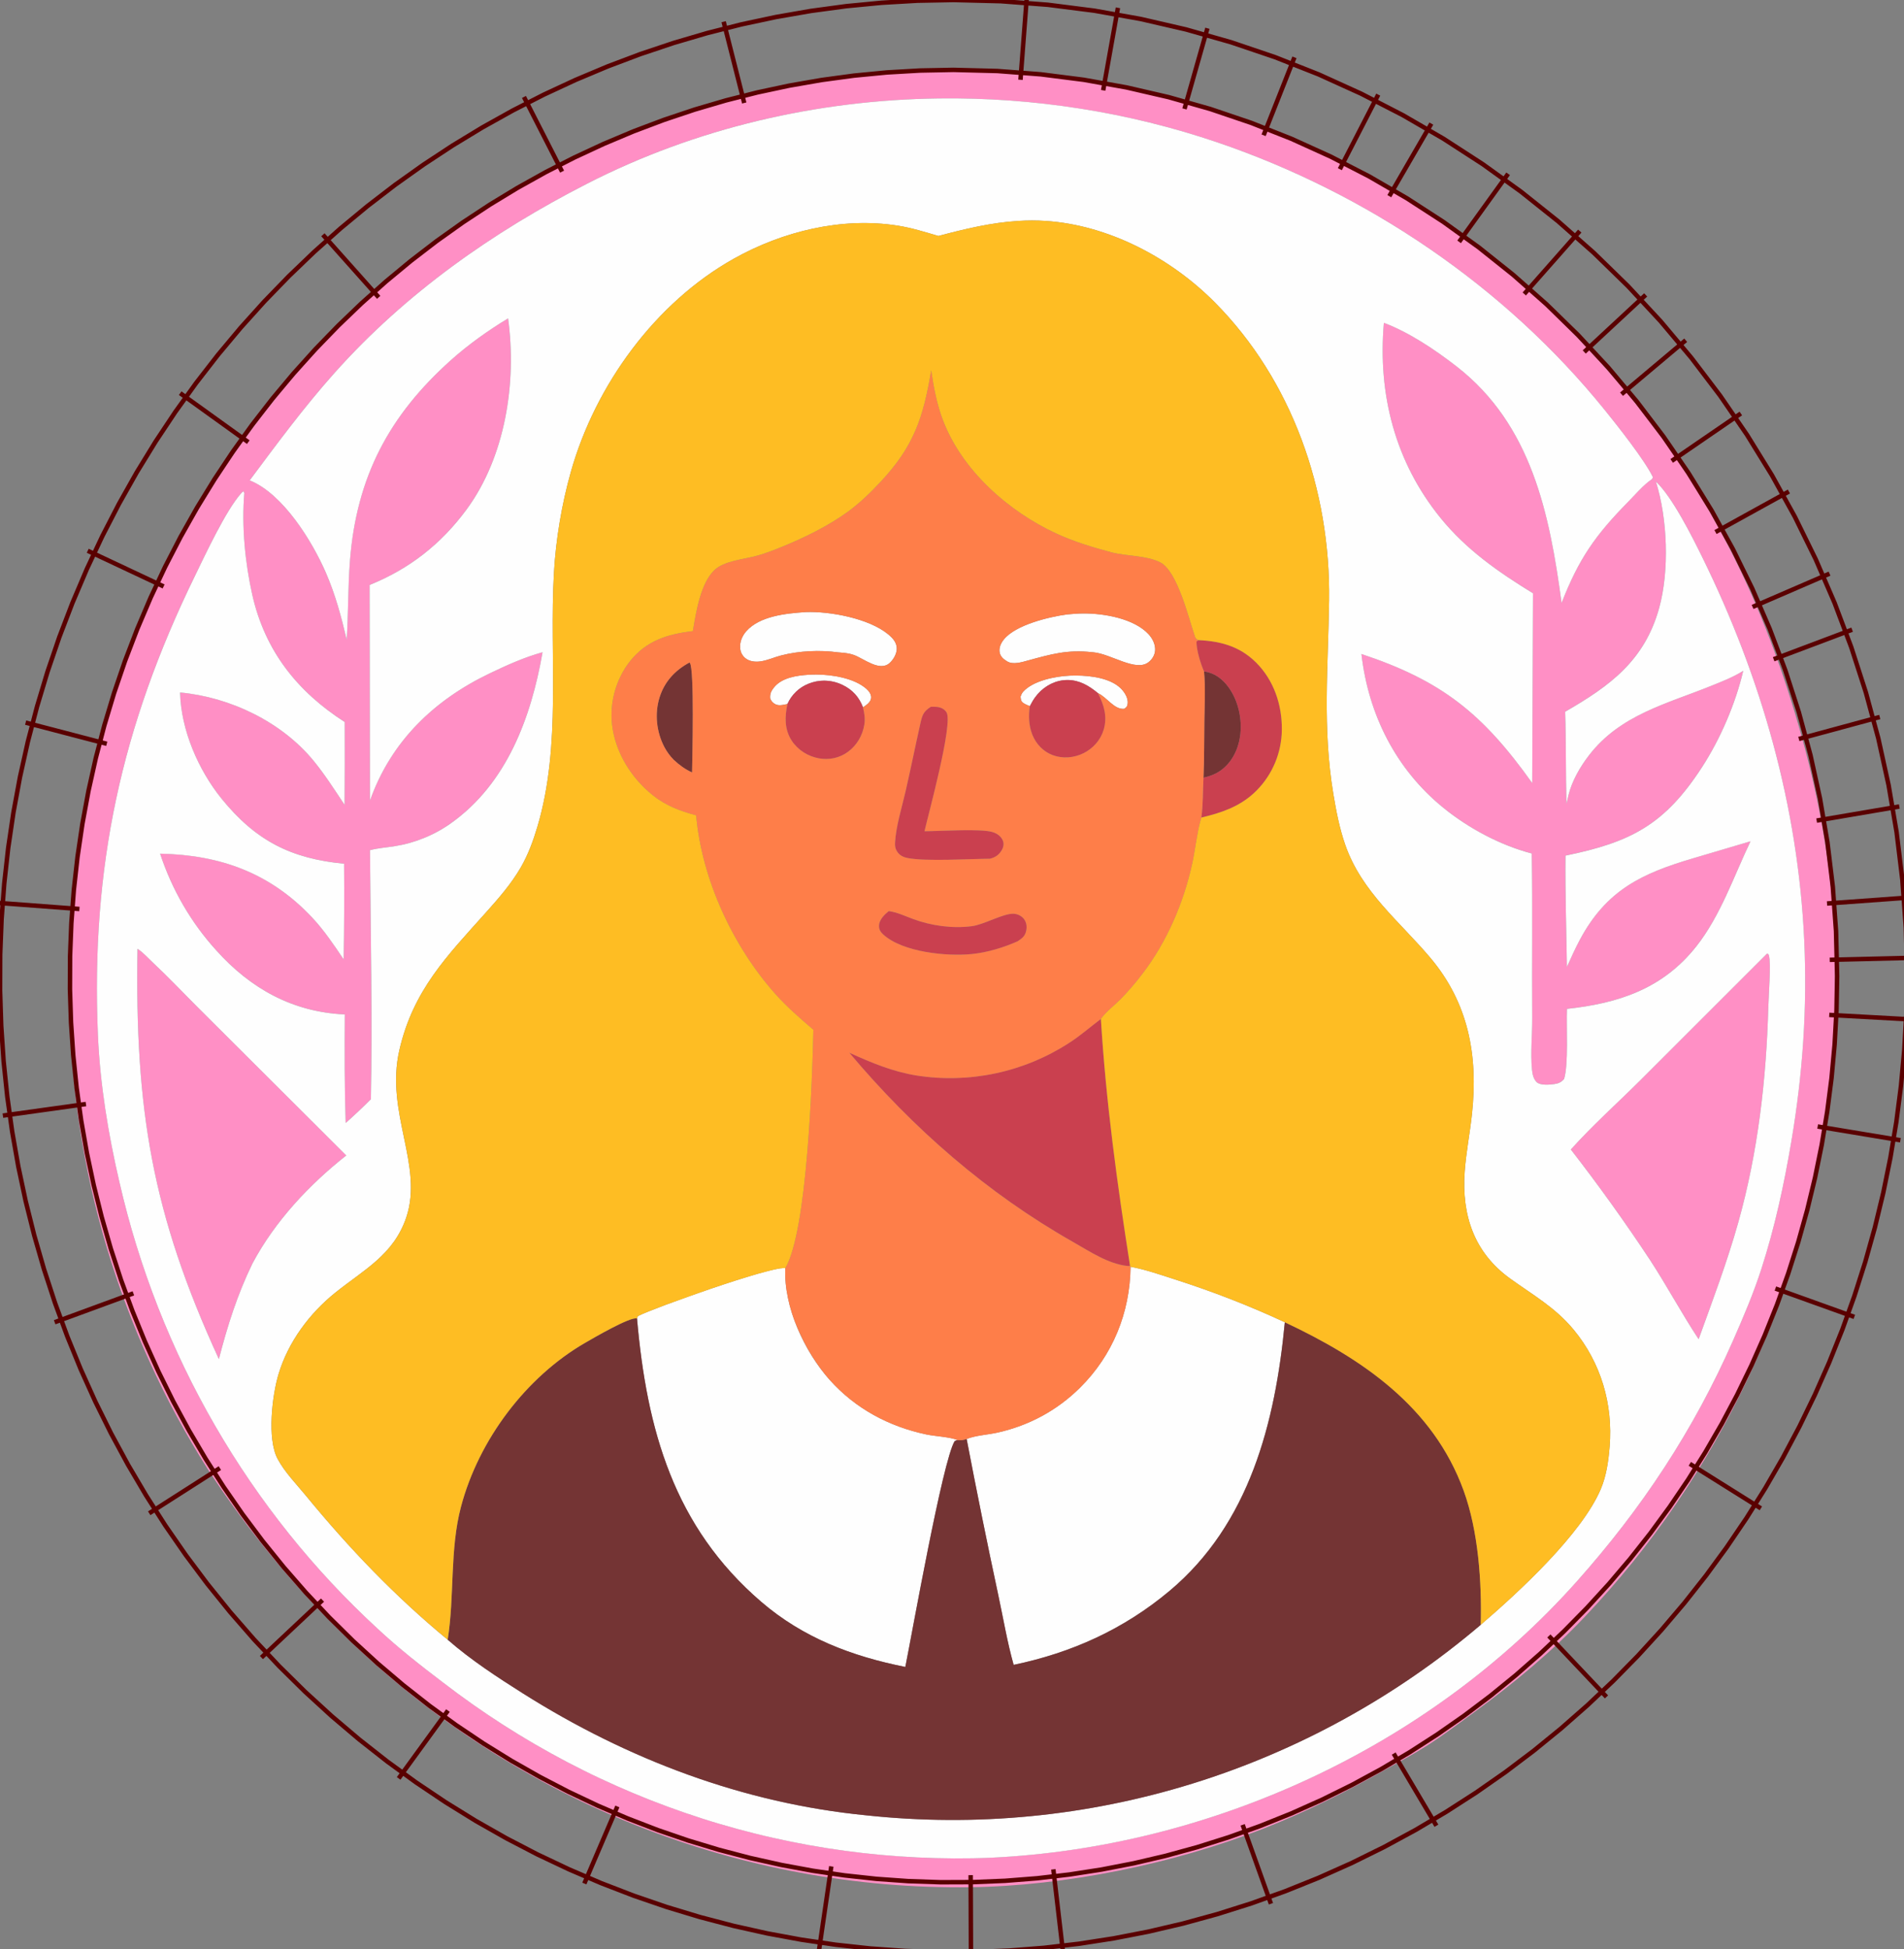
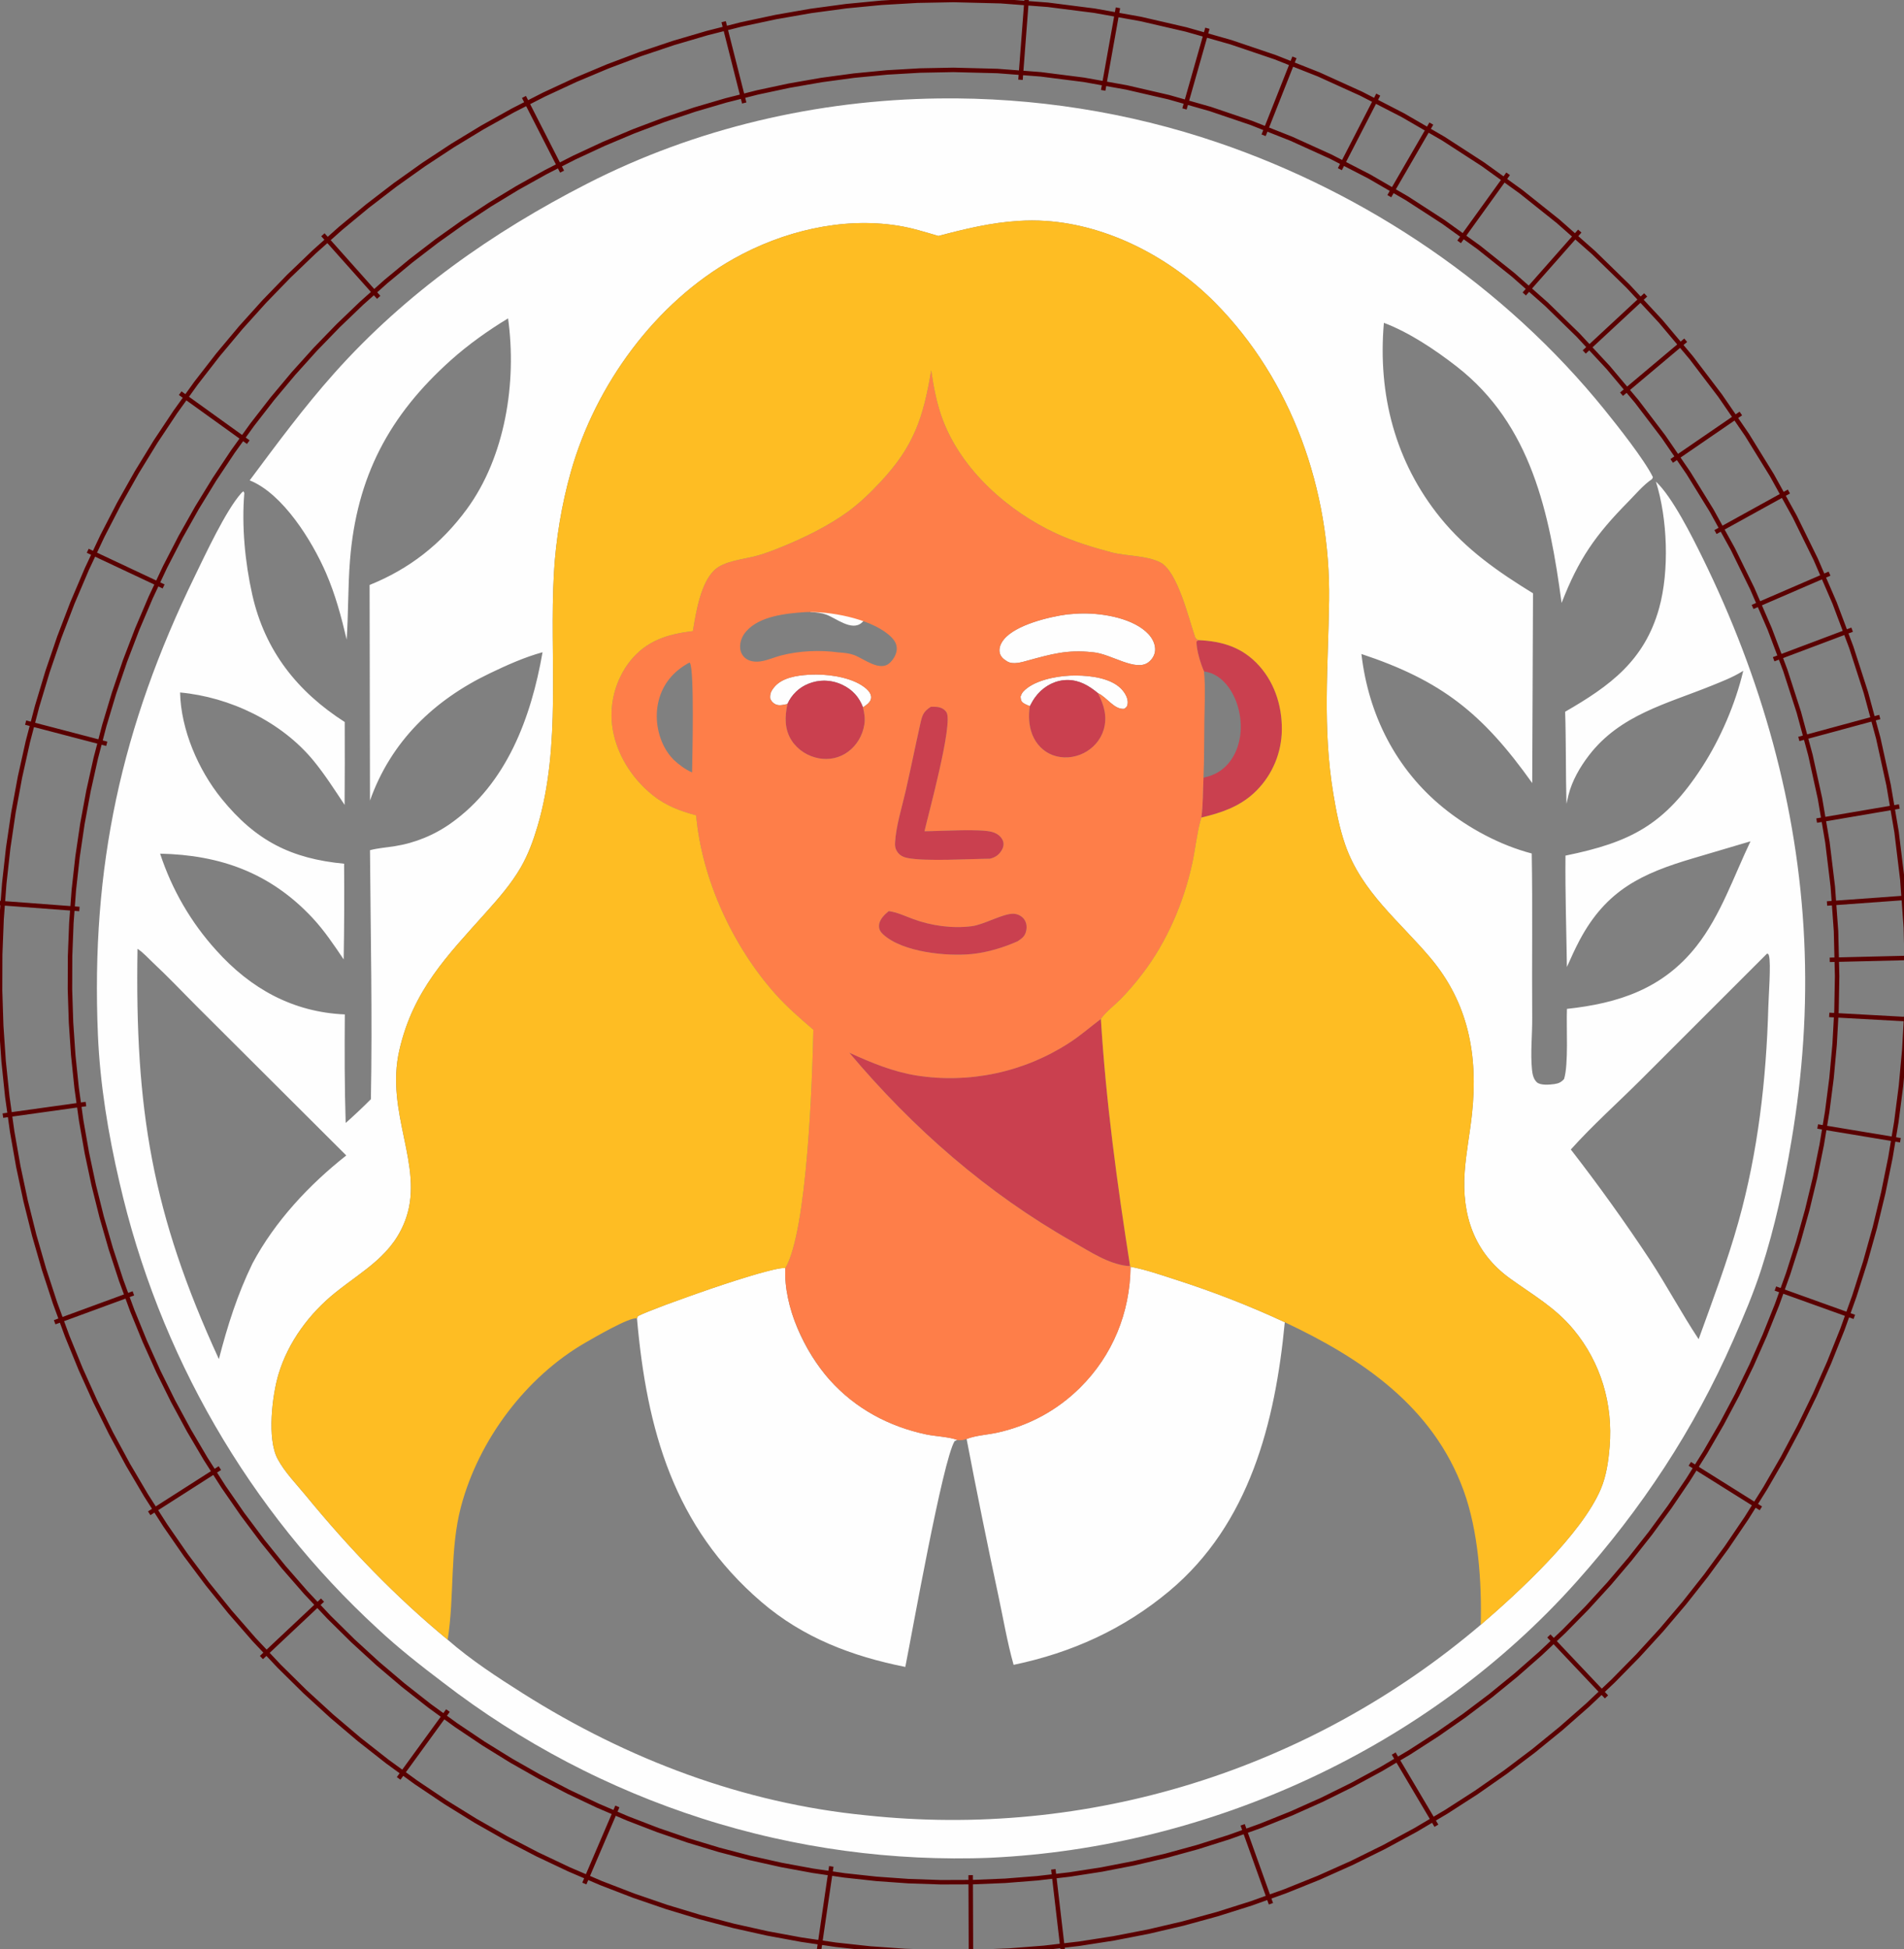
<svg xmlns="http://www.w3.org/2000/svg" xmlns:ns1="http://www.inkscape.org/namespaces/inkscape" xmlns:ns2="http://sodipodi.sourceforge.net/DTD/sodipodi-0.dtd" xmlns:ns3="http://inkstitch.org/namespace" width="113.101mm" height="115.778mm" viewBox="0 0 113.101 115.778" version="1.1" id="svg1" xml:space="preserve" ns1:version="1.3.2 (091e20e, 2023-11-25, custom)" ns2:docname="szycie natalia 1.svg">
  <rect x="0" y="0" width="113.101" height="115.778" fill="#808080" stroke="none" />
  <ns2:namedview id="namedview1" pagecolor="#ffffff" bordercolor="#000000" borderopacity="0.25" ns1:showpageshadow="2" ns1:pageopacity="0.0" ns1:pagecheckerboard="0" ns1:deskcolor="#d1d1d1" ns1:document-units="mm" ns1:zoom="1.3843855" ns1:cx="165.41635" ns1:cy="195.03238" ns1:window-width="1920" ns1:window-height="991" ns1:window-x="-9" ns1:window-y="-9" ns1:window-maximized="1" ns1:current-layer="layer1" />
  <defs id="defs1" />
  <g ns1:label="Layer 1" ns1:groupmode="layer" id="layer1" transform="translate(-21.955, -28.51)">
    <g id="g196" ns1:label="rozowy">
-       <path id="path115" style="fill:#ff8fc5" d="m 30.124,84.87 c -0.158,9.541 0.858,15.716 4.833,24.369 0.513,-1.985 1.098,-3.833 1.992,-5.674 1.331,-2.506 3.378,-4.691 5.576,-6.422 L 33.749,88.39 c -0.905,-0.902 -1.775,-1.828 -2.709,-2.701 -0.285,-0.267 -0.591,-0.613 -0.916,-0.82 z m 96.796,0.284 -7.529,7.525 c -1.374,1.368 -2.829,2.664 -4.126,4.11 1.65,2.126 3.219,4.314 4.705,6.563 1.005,1.541 1.874,3.171 2.887,4.705 0.829,-2.298 1.701,-4.602 2.361,-6.958 1.164,-4.152 1.659,-8.468 1.778,-12.774 0.017,-0.605 0.166,-2.593 0.041,-3.039 -0.033,-0.119 -0.036,-0.104 -0.117,-0.133 z M 79.209,32.599 c -0.418,-0.005 -0.835,-0.004 -1.253,0.002 -0.094,0.002 -0.189,0.005 -0.283,0.008 -0.432,0.009 -0.864,0.025 -1.296,0.045 -0.432,0.02 -0.863,0.046 -1.294,0.078 -0.431,0.031 -0.862,0.068 -1.292,0.111 -0.43,0.042 -0.86,0.09 -1.289,0.143 -0.429,0.053 -0.858,0.112 -1.285,0.176 -0.428,0.064 -0.855,0.133 -1.281,0.208 -0.426,0.075 -0.851,0.155 -1.275,0.241 -0.424,0.086 -0.847,0.177 -1.269,0.273 -0.422,0.096 -0.843,0.198 -1.262,0.305 -0.419,0.107 -0.838,0.219 -1.254,0.337 -0.417,0.118 -0.832,0.241 -1.245,0.369 -0.414,0.128 -0.826,0.261 -1.236,0.4 -0.41,0.139 -0.819,0.282 -1.226,0.431 -0.407,0.149 -0.812,0.303 -1.215,0.463 -0.403,0.159 -0.804,0.324 -1.204,0.493 -0.399,0.169 -0.796,0.344 -1.191,0.523 -0.395,0.18 -0.788,0.364 -1.179,0.554 -0.391,0.189 -0.778,0.384 -1.164,0.583 -0.386,0.199 -0.769,0.404 -1.15,0.613 -0.381,0.209 -0.759,0.423 -1.135,0.641 -0.376,0.219 -0.749,0.442 -1.119,0.67 -0.37,0.228 -0.738,0.461 -1.102,0.698 -0.365,0.237 -0.726,0.48 -1.085,0.727 -0.359,0.247 -0.715,0.497 -1.068,0.753 -0.353,0.256 -0.702,0.516 -1.049,0.78 -0.346,0.265 -0.69,0.533 -1.03,0.807 -0.34,0.273 -0.676,0.551 -1.009,0.833 -0.333,0.282 -0.663,0.568 -0.99,0.858 -0.326,0.29 -0.649,0.584 -0.968,0.883 -0.319,0.298 -0.635,0.601 -0.947,0.907 -0.312,0.306 -0.62,0.617 -0.924,0.931 -0.304,0.314 -0.605,0.632 -0.901,0.954 -0.3,0.323 -0.596,0.65 -0.889,0.981 -0.292,0.331 -0.581,0.666 -0.865,1.004 -0.284,0.338 -0.565,0.68 -0.841,1.025 -0.276,0.345 -0.548,0.694 -0.816,1.045 -0.268,0.352 -0.532,0.707 -0.791,1.066 -0.259,0.359 -0.514,0.72 -0.765,1.085 -0.251,0.365 -0.497,0.733 -0.739,1.104 -0.242,0.371 -0.479,0.745 -0.712,1.122 -0.233,0.377 -0.461,0.757 -0.685,1.139 -0.224,0.383 -0.443,0.768 -0.657,1.157 -0.215,0.388 -0.424,0.78 -0.629,1.173 -0.205,0.394 -0.406,0.789 -0.602,1.188 -0.196,0.399 -0.387,0.799 -0.573,1.203 -0.186,0.403 -0.367,0.809 -0.544,1.217 -0.176,0.408 -0.348,0.818 -0.514,1.23 -0.167,0.412 -0.329,0.826 -0.485,1.243 -0.157,0.416 -0.308,0.834 -0.455,1.254 -0.147,0.42 -0.288,0.842 -0.425,1.266 -0.137,0.424 -0.268,0.849 -0.394,1.276 -0.126,0.427 -0.248,0.855 -0.364,1.285 -0.116,0.43 -0.227,0.861 -0.333,1.294 -0.106,0.433 -0.206,0.867 -0.302,1.302 -0.095,0.435 -0.185,0.871 -0.27,1.309 -0.085,0.438 -0.165,0.876 -0.239,1.316 -0.074,0.44 -0.143,0.88 -0.207,1.321 -0.064,0.441 -0.122,0.883 -0.176,1.326 -0.053,0.443 -0.102,0.886 -0.144,1.33 -0.043,0.444 -0.08,0.888 -0.112,1.333 -0.032,0.445 -0.059,0.89 -0.08,1.336 -0.021,0.445 -0.037,0.891 -0.048,1.337 -0.011,0.446 -0.016,0.892 -0.016,1.338 0,0.446 0.005,0.892 0.016,1.338 0.005,0.302 0.013,0.605 0.024,0.907 0.011,0.302 0.024,0.605 0.04,0.907 0.016,0.302 0.034,0.604 0.055,0.905 0.021,0.302 0.045,0.604 0.071,0.905 0.026,0.301 0.054,0.602 0.085,0.903 0.031,0.301 0.065,0.601 0.101,0.901 0.036,0.3 0.075,0.6 0.116,0.9 0.041,0.299 0.085,0.599 0.132,0.898 0.046,0.299 0.095,0.597 0.147,0.895 0.052,0.298 0.106,0.595 0.162,0.892 0.057,0.297 0.116,0.593 0.177,0.889 0.062,0.296 0.126,0.591 0.192,0.886 0.067,0.295 0.136,0.589 0.208,0.882 0.072,0.294 0.146,0.586 0.222,0.878 0.077,0.292 0.156,0.584 0.237,0.874 0.082,0.291 0.166,0.581 0.252,0.87 0.086,0.289 0.175,0.578 0.267,0.866 0.091,0.288 0.185,0.574 0.282,0.86 0.096,0.286 0.195,0.571 0.296,0.855 0.101,0.284 0.205,0.568 0.311,0.85 0.106,0.282 0.214,0.564 0.325,0.844 0.111,0.28 0.223,0.56 0.339,0.838 0.116,0.278 0.233,0.556 0.353,0.832 0.12,0.276 0.243,0.552 0.368,0.826 0.125,0.274 0.252,0.548 0.381,0.82 0.13,0.272 0.261,0.542 0.395,0.812 0.134,0.27 0.271,0.538 0.409,0.805 0.139,0.267 0.28,0.533 0.423,0.798 0.143,0.265 0.289,0.528 0.437,0.79 0.148,0.262 0.297,0.522 0.45,0.782 0.152,0.259 0.306,0.517 0.463,0.774 0.156,0.257 0.315,0.512 0.476,0.765 0.607,0.93 1.239,1.842 1.896,2.735 0.657,0.893 1.339,1.766 2.045,2.619 0.706,0.853 1.434,1.686 2.186,2.496 0.752,0.811 1.526,1.599 2.322,2.365 0.308,0.295 0.619,0.587 0.934,0.875 0.315,0.288 0.632,0.572 0.953,0.852 0.321,0.28 0.646,0.556 0.974,0.828 0.328,0.272 0.659,0.54 0.993,0.804 0.334,0.264 0.671,0.524 1.011,0.78 0.34,0.256 0.683,0.507 1.029,0.754 0.346,0.247 0.695,0.49 1.046,0.729 0.352,0.239 0.706,0.473 1.063,0.703 0.357,0.23 0.717,0.456 1.079,0.677 0.362,0.221 0.728,0.438 1.095,0.651 0.367,0.212 0.737,0.42 1.109,0.624 0.372,0.203 0.747,0.402 1.124,0.596 0.377,0.194 0.756,0.384 1.137,0.569 0.381,0.185 0.765,0.365 1.15,0.54 0.386,0.175 0.773,0.347 1.163,0.513 0.39,0.166 0.781,0.327 1.175,0.483 0.393,0.156 0.789,0.308 1.185,0.455 0.397,0.147 0.796,0.288 1.196,0.425 0.4,0.137 0.802,0.269 1.205,0.396 0.403,0.127 0.808,0.249 1.214,0.366 0.406,0.117 0.814,0.23 1.223,0.337 0.409,0.107 0.819,0.209 1.23,0.306 0.411,0.097 0.823,0.189 1.237,0.276 0.413,0.087 0.828,0.169 1.243,0.246 0.415,0.077 0.831,0.149 1.248,0.216 0.417,0.067 0.835,0.128 1.253,0.184 0.418,0.057 0.837,0.108 1.257,0.155 0.42,0.046 0.839,0.087 1.26,0.124 0.421,0.036 0.842,0.067 1.263,0.092 0.421,0.026 0.843,0.046 1.265,0.061 0.422,0.015 0.844,0.025 1.266,0.03 0.422,0.005 0.844,0.005 1.266,0 5.674,-0.082 12.056,-1.382 17.353,-3.451 2.591,-1.012 5.069,-2.257 7.491,-3.632 0.777,-0.441 1.578,-0.865 2.332,-1.347 0.972,-0.621 1.887,-1.321 2.819,-2.001 2.302,-1.68 4.541,-3.538 6.511,-5.619 0.248,-0.26 0.493,-0.523 0.735,-0.788 0.242,-0.265 0.482,-0.533 0.719,-0.803 0.237,-0.27 0.472,-0.542 0.703,-0.817 0.232,-0.275 0.461,-0.552 0.687,-0.831 0.226,-0.28 0.45,-0.562 0.67,-0.846 0.221,-0.284 0.438,-0.571 0.653,-0.859 0.215,-0.289 0.427,-0.58 0.636,-0.873 0.209,-0.293 0.416,-0.588 0.619,-0.885 0.203,-0.297 0.404,-0.597 0.601,-0.899 0.197,-0.302 0.392,-0.605 0.583,-0.911 0.191,-0.306 0.38,-0.613 0.565,-0.922 0.185,-0.309 0.368,-0.621 0.547,-0.934 0.179,-0.313 0.355,-0.628 0.528,-0.945 0.173,-0.317 0.343,-0.636 0.51,-0.956 0.167,-0.32 0.33,-0.642 0.49,-0.966 0.16,-0.324 0.317,-0.649 0.471,-0.976 0.154,-0.327 0.305,-0.656 0.452,-0.986 0.147,-0.33 0.292,-0.662 0.433,-0.995 0.141,-0.333 0.278,-0.668 0.412,-1.004 0.134,-0.336 0.265,-0.674 0.393,-1.012 0.128,-0.339 0.252,-0.679 0.373,-1.02 0.121,-0.341 0.238,-0.684 0.352,-1.027 0.114,-0.344 0.225,-0.689 0.332,-1.035 0.107,-0.346 0.211,-0.693 0.312,-1.041 0.1,-0.348 0.197,-0.697 0.291,-1.047 0.094,-0.35 0.183,-0.701 0.27,-1.053 0.087,-0.352 0.17,-0.705 0.25,-1.059 0.08,-0.354 0.156,-0.708 0.228,-1.064 0.073,-0.355 0.142,-0.711 0.207,-1.068 0.066,-0.357 0.128,-0.714 0.186,-1.072 0.059,-0.358 0.113,-0.716 0.165,-1.075 0.051,-0.359 0.099,-0.719 0.143,-1.079 0.348,-2.901 0.405,-5.889 0.347,-8.809 -0.087,-4.377 -0.876,-8.817 -2.067,-13.013 -2.81,-9.899 -7.231,-17.5 -14.534,-24.648 -0.302,-0.295 -0.607,-0.587 -0.916,-0.875 -0.309,-0.288 -0.621,-0.572 -0.937,-0.852 -0.316,-0.28 -0.634,-0.556 -0.957,-0.828 -0.322,-0.272 -0.648,-0.54 -0.976,-0.804 -0.329,-0.264 -0.66,-0.524 -0.995,-0.78 -0.335,-0.256 -0.672,-0.508 -1.013,-0.755 -0.341,-0.247 -0.684,-0.49 -1.03,-0.729 -0.346,-0.239 -0.696,-0.474 -1.047,-0.704 -0.352,-0.23 -0.706,-0.456 -1.063,-0.677 -0.357,-0.221 -0.718,-0.439 -1.08,-0.651 -0.362,-0.212 -0.727,-0.42 -1.095,-0.624 -0.367,-0.203 -0.737,-0.402 -1.109,-0.596 -0.372,-0.194 -0.746,-0.384 -1.123,-0.569 -0.377,-0.185 -0.755,-0.365 -1.136,-0.541 -0.381,-0.176 -0.764,-0.347 -1.149,-0.513 -0.385,-0.166 -0.771,-0.327 -1.16,-0.484 -0.389,-0.156 -0.779,-0.308 -1.172,-0.455 -0.392,-0.147 -0.786,-0.289 -1.182,-0.426 -0.396,-0.137 -0.793,-0.269 -1.192,-0.396 -0.399,-0.127 -0.799,-0.249 -1.201,-0.366 -0.402,-0.117 -0.805,-0.229 -1.209,-0.336 -0.404,-0.107 -0.81,-0.209 -1.216,-0.306 -0.407,-0.097 -0.815,-0.189 -1.224,-0.276 -0.409,-0.087 -0.819,-0.169 -1.23,-0.246 -0.411,-0.077 -0.822,-0.148 -1.235,-0.215 -0.413,-0.067 -0.826,-0.128 -1.24,-0.184 -0.414,-0.056 -0.829,-0.107 -1.244,-0.153 -0.415,-0.046 -0.831,-0.087 -1.247,-0.122 -0.416,-0.036 -0.833,-0.067 -1.25,-0.092 -0.417,-0.025 -0.834,-0.045 -1.252,-0.06 -0.417,-0.015 -0.835,-0.025 -1.253,-0.029 z m -1.481,1.758 c 5.624,-0.071 11.259,0.811 16.561,2.617 8.845,3.013 17.047,8.523 23.003,15.905 0.747,0.926 2.339,2.93 2.848,3.97 l -0.047,0.113 c -0.523,0.354 -0.98,0.903 -1.425,1.355 -1.943,1.975 -2.929,3.376 -3.952,6.007 -0.715,-5.319 -1.791,-10.584 -6.223,-14.039 -1.271,-0.991 -2.836,-2.038 -4.333,-2.601 -0.37,4.266 0.678,8.281 3.366,11.591 1.546,1.903 3.441,3.213 5.492,4.474 l -0.047,11.272 c -2.958,-4.155 -5.392,-6.086 -10.145,-7.666 0.418,3.625 2.062,6.855 4.862,9.131 1.507,1.226 3.388,2.231 5.255,2.719 0.057,3.252 0.004,6.503 0.028,9.754 0.008,1.008 -0.114,2.1 -0.012,3.095 0.026,0.261 0.087,0.549 0.282,0.735 0.213,0.203 0.771,0.151 1.047,0.112 0.252,-0.036 0.407,-0.108 0.576,-0.3 0.272,-0.884 0.127,-3.085 0.17,-4.166 3.068,-0.332 5.704,-1.193 7.7,-3.732 1.431,-1.82 2.208,-4.138 3.204,-6.222 l -3.402,1.007 c -3.043,0.898 -5.155,1.88 -6.741,4.852 -0.279,0.522 -0.521,1.063 -0.763,1.605 -0.032,-2.202 -0.107,-4.412 -0.085,-6.614 3.871,-0.792 5.893,-1.822 8.127,-5.279 1.077,-1.667 1.973,-3.745 2.433,-5.699 l -0.078,0.049 c -0.561,0.344 -1.198,0.589 -1.806,0.836 -2.66,1.079 -5.428,1.721 -7.286,4.143 -0.525,0.685 -0.995,1.498 -1.21,2.347 -0.043,0.174 -0.084,0.35 -0.121,0.526 -0.049,-1.823 -0.019,-3.646 -0.079,-5.469 2.655,-1.531 4.714,-3.027 5.584,-6.157 0.615,-2.215 0.499,-5.322 -0.192,-7.513 0.976,0.906 2.162,3.285 2.769,4.522 3.492,7.111 5.669,14.739 6.041,22.718 0.188,4.03 -0.091,7.962 -0.762,11.933 -0.434,2.573 -0.983,5.112 -1.784,7.595 -0.468,1.449 -1.062,2.842 -1.673,4.232 -2.354,5.355 -5.435,10.006 -9.301,14.342 -8.813,9.886 -21.8,15.793 -34.812,16.4 -0.361,0.014 -0.723,0.025 -1.085,0.032 -0.362,0.006 -0.723,0.009 -1.085,0.007 -0.362,-0.001 -0.724,-0.007 -1.085,-0.017 -0.362,-0.009 -0.723,-0.022 -1.084,-0.04 -0.361,-0.017 -0.723,-0.038 -1.084,-0.064 -0.361,-0.025 -0.721,-0.054 -1.082,-0.087 -0.36,-0.033 -0.721,-0.07 -1.08,-0.111 -0.36,-0.041 -0.718,-0.086 -1.077,-0.134 -0.359,-0.049 -0.717,-0.102 -1.074,-0.158 -0.357,-0.057 -0.714,-0.117 -1.071,-0.181 -0.356,-0.064 -0.712,-0.133 -1.067,-0.205 -0.355,-0.072 -0.709,-0.149 -1.062,-0.228 -0.353,-0.08 -0.705,-0.164 -1.057,-0.251 -0.352,-0.088 -0.702,-0.179 -1.052,-0.274 -0.35,-0.095 -0.698,-0.194 -1.045,-0.297 -0.348,-0.103 -0.694,-0.21 -1.039,-0.32 -0.345,-0.111 -0.69,-0.225 -1.032,-0.343 -0.343,-0.118 -0.684,-0.239 -1.025,-0.365 -0.34,-0.125 -0.679,-0.254 -1.017,-0.387 -0.338,-0.133 -0.674,-0.27 -1.009,-0.41 -0.335,-0.14 -0.668,-0.284 -1,-0.431 -0.332,-0.147 -0.663,-0.299 -0.991,-0.453 -0.329,-0.155 -0.655,-0.313 -0.981,-0.474 -0.325,-0.162 -0.649,-0.327 -0.971,-0.496 -0.322,-0.169 -0.642,-0.341 -0.96,-0.517 -0.318,-0.176 -0.635,-0.355 -0.95,-0.538 -0.315,-0.183 -0.627,-0.369 -0.938,-0.559 -0.311,-0.19 -0.619,-0.382 -0.926,-0.579 -0.307,-0.196 -0.611,-0.396 -0.914,-0.599 -0.303,-0.203 -0.603,-0.409 -0.901,-0.619 -0.298,-0.21 -0.594,-0.423 -0.888,-0.639 -0.294,-0.216 -0.585,-0.435 -0.874,-0.658 -1.341,-1.016 -2.664,-2.051 -3.896,-3.203 -0.237,-0.218 -0.472,-0.438 -0.705,-0.661 -0.233,-0.223 -0.464,-0.447 -0.692,-0.674 -0.229,-0.227 -0.456,-0.456 -0.681,-0.688 -0.225,-0.231 -0.447,-0.465 -0.667,-0.701 -0.22,-0.236 -0.438,-0.474 -0.654,-0.714 -0.216,-0.24 -0.429,-0.482 -0.641,-0.727 -0.211,-0.244 -0.42,-0.491 -0.627,-0.739 -0.207,-0.248 -0.411,-0.499 -0.613,-0.751 -0.202,-0.252 -0.402,-0.507 -0.599,-0.763 -0.197,-0.256 -0.392,-0.514 -0.585,-0.774 -0.193,-0.26 -0.382,-0.522 -0.57,-0.785 -0.188,-0.264 -0.373,-0.53 -0.556,-0.797 -0.183,-0.267 -0.363,-0.536 -0.541,-0.807 -0.178,-0.271 -0.353,-0.543 -0.526,-0.818 -0.173,-0.274 -0.342,-0.55 -0.51,-0.827 -0.168,-0.278 -0.333,-0.557 -0.495,-0.838 -0.162,-0.281 -0.322,-0.563 -0.48,-0.847 -0.157,-0.284 -0.311,-0.569 -0.463,-0.856 -0.152,-0.287 -0.301,-0.575 -0.448,-0.865 -0.146,-0.29 -0.29,-0.581 -0.431,-0.874 -0.141,-0.293 -0.279,-0.586 -0.415,-0.882 -0.136,-0.295 -0.268,-0.592 -0.398,-0.89 -0.13,-0.298 -0.257,-0.597 -0.382,-0.897 -0.124,-0.3 -0.246,-0.602 -0.365,-0.904 -0.119,-0.303 -0.235,-0.607 -0.348,-0.912 -0.113,-0.305 -0.224,-0.611 -0.331,-0.918 -0.108,-0.307 -0.212,-0.615 -0.314,-0.924 -0.102,-0.309 -0.201,-0.619 -0.297,-0.93 -0.096,-0.311 -0.189,-0.623 -0.28,-0.936 -0.09,-0.313 -0.177,-0.627 -0.262,-0.942 -0.084,-0.315 -0.166,-0.63 -0.244,-0.946 -0.079,-0.316 -0.154,-0.633 -0.227,-0.951 -0.664,-2.852 -1.152,-5.808 -1.277,-8.74 -0.425,-9.985 1.399,-18.312 5.757,-27.251 0.621,-1.275 1.836,-3.893 2.752,-4.922 0.06,-0.068 0.071,-0.072 0.133,-0.119 l 0.055,0.103 c -0.164,1.962 0.043,4.132 0.472,6.041 0.751,3.344 2.687,5.763 5.492,7.563 0.007,1.64 0.005,3.28 -0.007,4.921 -0.59,-0.885 -1.159,-1.783 -1.832,-2.606 -1.915,-2.341 -4.996,-3.798 -7.941,-4.07 0.051,2.218 1.085,4.601 2.455,6.296 2.035,2.518 4.151,3.579 7.288,3.875 0.016,1.895 0.007,3.79 -0.025,5.685 -0.583,-0.865 -1.153,-1.72 -1.867,-2.481 -2.5,-2.669 -5.485,-3.727 -9.037,-3.8 0.087,0.266 0.181,0.529 0.282,0.789 0.101,0.261 0.208,0.518 0.322,0.773 0.114,0.255 0.235,0.506 0.362,0.754 0.127,0.248 0.26,0.492 0.4,0.733 0.14,0.241 0.286,0.478 0.438,0.711 0.152,0.233 0.31,0.461 0.474,0.686 0.164,0.224 0.334,0.444 0.509,0.659 0.175,0.215 0.356,0.425 0.542,0.63 2.056,2.297 4.581,3.681 7.642,3.815 -0.014,2.145 -0.018,4.305 0.051,6.448 0.514,-0.455 1.013,-0.926 1.498,-1.413 0.091,-4.923 -0.019,-9.866 -0.054,-14.79 0.482,-0.129 1,-0.16 1.492,-0.242 0.149,-0.024 0.296,-0.051 0.443,-0.084 0.147,-0.032 0.293,-0.069 0.438,-0.11 0.145,-0.041 0.289,-0.086 0.431,-0.135 0.143,-0.049 0.284,-0.102 0.423,-0.16 0.14,-0.057 0.278,-0.119 0.414,-0.184 0.136,-0.065 0.27,-0.134 0.403,-0.207 0.132,-0.073 0.263,-0.15 0.391,-0.23 0.128,-0.081 0.254,-0.165 0.378,-0.253 3.307,-2.349 4.758,-6.266 5.438,-10.154 -1.082,0.296 -2.131,0.77 -3.143,1.256 -3.283,1.574 -5.856,4.019 -7.109,7.556 l -0.022,-12.809 c 2.35,-0.942 4.248,-2.425 5.766,-4.491 2.29,-3.116 2.987,-7.534 2.459,-11.343 -1.176,0.711 -2.359,1.553 -3.387,2.473 -3.668,3.28 -5.611,6.922 -6.004,11.906 -0.124,1.565 -0.092,3.138 -0.195,4.703 -0.32,-1.359 -0.671,-2.669 -1.226,-3.953 -0.82,-1.898 -2.561,-4.719 -4.536,-5.507 1.626,-2.18 3.221,-4.344 5.031,-6.373 4.243,-4.756 9.413,-8.384 15.014,-11.251 6.456,-3.305 13.667,-4.972 20.897,-5.063 z" ns3:angle="45" ns3:row_spacing_mm="0.3" ns3:pull_compensation_mm="0,2" ns3:fill_underlay_angle="45" ns3:fill_underlay_row_spacing_mm="4" />
-     </g>
+       </g>
    <g id="g194" ns1:label="biały" transform="translate(-2.2e-05, 0)">
-       <path id="path98" style="fill:#fefefe" d="m 89.112,103.756 c -0.033,2.734 -1.07,5.264 -2.997,7.176 -1.37,1.359 -3.03,2.248 -4.89,2.669 -0.584,0.132 -1.304,0.165 -1.852,0.382 0.59,3.088 1.215,6.17 1.873,9.244 0.299,1.387 0.535,2.811 0.919,4.174 3.443,-0.718 6.528,-2.107 9.259,-4.392 4.745,-3.973 6.279,-9.976 6.85,-15.959 -2.146,-0.999 -4.297,-1.829 -6.546,-2.55 -0.855,-0.274 -1.733,-0.584 -2.616,-0.744 z m -20.592,0.074 c -1.038,-0.011 -7.686,2.352 -8.673,2.856 l -0.054,0.138 c 0.582,6.626 2.189,12.37 7.379,16.831 2.495,2.145 5.402,3.239 8.56,3.87 0.407,-2.023 2.216,-12.248 2.929,-13.412 0.08,-0.036 0.113,-0.064 0.202,-0.056 -0.472,-0.199 -1.353,-0.23 -1.898,-0.346 -2.206,-0.47 -4.189,-1.525 -5.721,-3.233 -1.497,-1.668 -2.745,-4.332 -2.64,-6.639 -0.021,-0.005 -0.049,-0.008 -0.083,-0.008 z m 1.589,-38.968 c -0.099,-3.05e-4 -0.195,0.001 -0.286,0.005 -0.021,8.27e-4 -0.042,0.003 -0.063,0.004 -1.112,0.076 -2.681,0.23 -3.478,1.137 -0.243,0.276 -0.393,0.634 -0.36,1.01 0.002,0.028 0.006,0.056 0.011,0.084 0.005,0.028 0.011,0.056 0.019,0.083 0.008,0.027 0.017,0.053 0.027,0.08 0.01,0.026 0.022,0.052 0.035,0.076 0.013,0.025 0.028,0.049 0.043,0.073 0.015,0.023 0.031,0.046 0.049,0.068 0.018,0.022 0.037,0.043 0.056,0.063 0.02,0.02 0.04,0.038 0.062,0.056 0.249,0.205 0.599,0.239 0.905,0.195 0.423,-0.06 0.815,-0.248 1.227,-0.353 1.077,-0.276 2.302,-0.332 3.401,-0.181 l 0.084,0.006 c 0.281,0.023 0.574,0.051 0.841,0.149 0.589,0.216 1.518,1.003 2.109,0.483 0.223,-0.196 0.419,-0.523 0.433,-0.828 0.012,-0.277 -0.123,-0.513 -0.31,-0.702 -1.01,-1.024 -3.315,-1.502 -4.806,-1.507 z m 16.226,0.086 c -0.332,9.65e-4 -0.659,0.024 -0.989,0.057 -1.077,0.145 -3.063,0.618 -3.764,1.492 -0.162,0.202 -0.289,0.461 -0.253,0.729 0.037,0.278 0.235,0.439 0.456,0.572 0.35,0.21 0.863,0.045 1.237,-0.057 1.392,-0.38 2.334,-0.651 3.805,-0.492 l 0.079,0.007 c 1.056,0.098 2.529,1.183 3.281,0.582 0.212,-0.17 0.362,-0.412 0.383,-0.69 0.027,-0.358 -0.156,-0.715 -0.391,-0.968 -0.865,-0.933 -2.646,-1.236 -3.845,-1.232 z m -15.947,3.628 c -0.145,-4e-5 -0.284,0.004 -0.414,0.013 -0.69,0.044 -1.565,0.17 -2.033,0.741 -0.175,0.213 -0.262,0.396 -0.233,0.677 0.064,0.129 0.105,0.196 0.223,0.283 0.222,0.165 0.463,0.104 0.712,0.055 l 0.085,-0.018 c 0.031,-0.069 0.065,-0.136 0.102,-0.202 0.037,-0.066 0.078,-0.129 0.121,-0.191 0.043,-0.061 0.09,-0.121 0.139,-0.178 0.049,-0.057 0.1,-0.111 0.155,-0.163 0.054,-0.052 0.111,-0.101 0.169,-0.147 0.059,-0.046 0.12,-0.089 0.183,-0.129 0.063,-0.04 0.128,-0.077 0.194,-0.11 0.066,-0.034 0.134,-0.064 0.204,-0.091 0.143,-0.056 0.287,-0.098 0.432,-0.128 0.005,-0.001 0.011,-0.003 0.017,-0.004 0.333,-0.065 0.67,-0.059 1,0.014 0.004,10e-4 0.009,0.002 0.013,0.003 0.186,0.043 0.369,0.106 0.548,0.192 0.146,0.07 0.281,0.15 0.404,0.24 0.123,0.09 0.235,0.19 0.335,0.3 0.101,0.11 0.19,0.231 0.269,0.363 0.079,0.132 0.148,0.274 0.206,0.427 0.191,-0.131 0.46,-0.3 0.482,-0.556 0.018,-0.214 -0.128,-0.407 -0.277,-0.54 -0.717,-0.634 -2.022,-0.854 -3.036,-0.855 z m 15.491,0.06 c -0.129,-6.48e-4 -0.254,0.002 -0.371,0.007 -0.843,0.034 -2.19,0.294 -2.781,0.963 -0.074,0.084 -0.109,0.176 -0.149,0.28 0.019,0.175 0.009,0.258 0.158,0.376 0.104,0.082 0.271,0.139 0.393,0.193 0.093,-0.182 0.196,-0.363 0.315,-0.528 0.098,-0.135 0.209,-0.26 0.33,-0.374 0.121,-0.113 0.254,-0.215 0.394,-0.302 0.14,-0.087 0.288,-0.16 0.443,-0.216 0.154,-0.056 0.315,-0.096 0.479,-0.116 0.103,-0.013 0.203,-0.018 0.301,-0.018 0.168,0.002 0.328,0.024 0.482,0.061 0.006,0.002 0.013,0.003 0.019,0.005 0.154,0.039 0.302,0.092 0.446,0.16 0.143,0.068 0.282,0.149 0.418,0.24 0.007,0.005 0.014,0.009 0.021,0.014 0.135,0.092 0.268,0.193 0.398,0.301 0.542,0.249 0.957,0.982 1.558,0.933 0.127,-0.087 0.184,-0.132 0.207,-0.303 0.044,-0.326 -0.181,-0.684 -0.396,-0.9 -0.612,-0.614 -1.76,-0.771 -2.665,-0.776 z M 77.729,34.357 c -7.23,0.091 -14.441,1.758 -20.897,5.063 -5.601,2.867 -10.771,6.495 -15.014,11.251 -1.81,2.029 -3.406,4.193 -5.031,6.373 1.975,0.788 3.715,3.609 4.536,5.507 0.555,1.284 0.906,2.594 1.226,3.953 0.103,-1.565 0.072,-3.138 0.195,-4.703 0.394,-4.985 2.336,-8.626 6.004,-11.906 1.028,-0.92 2.211,-1.761 3.387,-2.473 0.528,3.809 -0.169,8.227 -2.459,11.343 -1.518,2.066 -3.416,3.548 -5.766,4.491 l 0.022,12.809 c 1.253,-3.537 3.826,-5.982 7.109,-7.556 1.012,-0.485 2.061,-0.96 3.143,-1.256 -0.68,3.888 -2.131,7.805 -5.438,10.154 -0.123,0.088 -0.25,0.173 -0.378,0.253 -0.128,0.081 -0.258,0.157 -0.391,0.23 -0.132,0.073 -0.266,0.142 -0.403,0.207 -0.136,0.065 -0.274,0.127 -0.414,0.184 -0.14,0.057 -0.281,0.111 -0.423,0.16 -0.143,0.049 -0.286,0.094 -0.431,0.135 -0.145,0.041 -0.291,0.078 -0.438,0.11 -0.147,0.032 -0.295,0.06 -0.443,0.084 -0.493,0.082 -1.01,0.113 -1.492,0.242 0.036,4.924 0.145,9.867 0.054,14.79 -0.485,0.487 -0.984,0.958 -1.498,1.413 -0.069,-2.143 -0.066,-4.303 -0.051,-6.448 C 39.375,88.634 36.85,87.251 34.795,84.953 34.608,84.748 34.428,84.538 34.253,84.323 34.077,84.108 33.908,83.888 33.744,83.664 c -0.164,-0.224 -0.322,-0.453 -0.474,-0.686 -0.152,-0.233 -0.298,-0.47 -0.438,-0.711 -0.14,-0.241 -0.273,-0.485 -0.4,-0.733 -0.127,-0.248 -0.248,-0.5 -0.362,-0.754 -0.114,-0.255 -0.221,-0.512 -0.322,-0.773 -0.101,-0.261 -0.195,-0.524 -0.282,-0.789 3.553,0.073 6.537,1.131 9.037,3.8 0.713,0.761 1.284,1.616 1.867,2.481 0.033,-1.895 0.041,-3.79 0.025,-5.685 -3.137,-0.297 -5.253,-1.358 -7.288,-3.875 -1.37,-1.695 -2.405,-4.078 -2.455,-6.296 2.945,0.271 6.026,1.728 7.941,4.07 0.673,0.823 1.242,1.72 1.832,2.606 0.012,-1.64 0.014,-3.28 0.007,-4.921 -2.805,-1.8 -4.74,-4.219 -5.492,-7.563 -0.429,-1.91 -0.637,-4.079 -0.472,-6.041 l -0.055,-0.103 c -0.062,0.047 -0.073,0.051 -0.133,0.119 -0.916,1.029 -2.131,3.647 -2.752,4.922 -4.358,8.939 -6.182,17.266 -5.757,27.251 0.125,2.932 0.613,5.888 1.277,8.74 0.073,0.318 0.148,0.635 0.227,0.951 0.079,0.316 0.16,0.632 0.244,0.946 0.085,0.315 0.172,0.629 0.262,0.942 0.09,0.313 0.183,0.625 0.28,0.936 0.096,0.311 0.195,0.621 0.297,0.93 0.102,0.309 0.207,0.617 0.314,0.924 0.108,0.307 0.218,0.613 0.331,0.918 0.113,0.305 0.229,0.609 0.348,0.912 0.119,0.303 0.24,0.604 0.365,0.904 0.124,0.3 0.252,0.599 0.382,0.897 0.13,0.298 0.263,0.595 0.398,0.89 0.136,0.295 0.274,0.589 0.415,0.882 0.141,0.293 0.285,0.584 0.431,0.874 0.146,0.29 0.296,0.578 0.448,0.865 0.152,0.287 0.306,0.572 0.463,0.856 0.157,0.284 0.317,0.566 0.48,0.847 0.162,0.281 0.327,0.56 0.495,0.838 0.168,0.278 0.337,0.553 0.51,0.827 0.173,0.274 0.348,0.547 0.526,0.818 0.178,0.271 0.358,0.54 0.541,0.807 0.183,0.267 0.368,0.533 0.556,0.797 0.188,0.264 0.377,0.525 0.57,0.785 0.193,0.26 0.388,0.518 0.585,0.774 0.197,0.256 0.397,0.51 0.599,0.763 0.202,0.252 0.407,0.502 0.613,0.751 0.207,0.248 0.416,0.495 0.627,0.739 0.211,0.244 0.425,0.486 0.641,0.727 0.216,0.24 0.434,0.478 0.654,0.714 0.22,0.236 0.443,0.47 0.667,0.701 0.225,0.232 0.452,0.461 0.681,0.688 0.229,0.227 0.459,0.452 0.692,0.674 0.233,0.223 0.468,0.443 0.705,0.661 1.233,1.152 2.556,2.187 3.896,3.203 0.289,0.222 0.581,0.442 0.874,0.658 0.294,0.216 0.59,0.429 0.888,0.639 0.298,0.21 0.599,0.415 0.901,0.619 0.302,0.203 0.607,0.403 0.914,0.599 0.307,0.196 0.615,0.389 0.926,0.579 0.311,0.19 0.623,0.376 0.938,0.559 0.315,0.183 0.631,0.362 0.95,0.538 0.318,0.176 0.638,0.348 0.96,0.517 0.322,0.169 0.646,0.334 0.971,0.496 0.325,0.162 0.652,0.32 0.981,0.474 0.329,0.155 0.659,0.306 0.991,0.453 0.332,0.147 0.665,0.291 1,0.431 0.335,0.14 0.671,0.277 1.009,0.41 0.338,0.133 0.677,0.262 1.017,0.387 0.34,0.125 0.682,0.247 1.025,0.365 0.343,0.118 0.687,0.232 1.032,0.343 0.345,0.11 0.692,0.218 1.039,0.32 0.347,0.103 0.696,0.202 1.045,0.297 0.35,0.095 0.7,0.186 1.052,0.274 0.351,0.088 0.704,0.171 1.057,0.251 0.353,0.08 0.707,0.156 1.062,0.228 0.355,0.072 0.71,0.14 1.067,0.205 0.356,0.064 0.713,0.125 1.071,0.181 0.357,0.057 0.716,0.109 1.074,0.158 0.359,0.049 0.717,0.093 1.077,0.134 0.36,0.041 0.72,0.078 1.08,0.111 0.36,0.033 0.721,0.062 1.082,0.087 0.361,0.025 0.722,0.046 1.084,0.064 0.361,0.017 0.723,0.03 1.084,0.04 0.362,0.009 0.724,0.015 1.085,0.017 0.362,0.002 0.724,-8e-4 1.085,-0.007 0.362,-0.006 0.723,-0.017 1.085,-0.032 13.012,-0.607 25.999,-6.514 34.812,-16.4 3.866,-4.336 6.947,-8.987 9.301,-14.342 0.611,-1.391 1.206,-2.783 1.673,-4.232 0.801,-2.482 1.35,-5.022 1.784,-7.595 0.671,-3.971 0.95,-7.902 0.762,-11.933 -0.372,-7.979 -2.549,-15.607 -6.041,-22.718 -0.607,-1.237 -1.794,-3.615 -2.769,-4.522 0.691,2.19 0.807,5.298 0.192,7.513 -0.87,3.13 -2.929,4.626 -5.584,6.157 0.059,1.824 0.03,3.646 0.079,5.469 0.037,-0.176 0.078,-0.351 0.121,-0.526 0.214,-0.849 0.684,-1.662 1.21,-2.347 1.858,-2.422 4.626,-3.064 7.286,-4.143 0.608,-0.246 1.245,-0.492 1.806,-0.836 l 0.078,-0.049 c -0.46,1.954 -1.356,4.032 -2.433,5.699 -2.234,3.456 -4.255,4.486 -8.127,5.279 -0.021,2.201 0.053,4.412 0.085,6.614 0.242,-0.541 0.484,-1.082 0.763,-1.605 1.586,-2.972 3.698,-3.954 6.741,-4.852 l 3.402,-1.007 c -0.996,2.085 -1.773,4.402 -3.204,6.222 -1.996,2.539 -4.632,3.4 -7.7,3.732 -0.042,1.08 0.102,3.281 -0.17,4.166 -0.17,0.191 -0.325,0.264 -0.576,0.3 -0.276,0.039 -0.834,0.091 -1.047,-0.112 -0.195,-0.186 -0.256,-0.474 -0.282,-0.735 -0.101,-0.995 0.02,-2.087 0.012,-3.095 -0.024,-3.252 0.029,-6.503 -0.028,-9.754 -1.868,-0.489 -3.748,-1.494 -5.255,-2.719 -2.8,-2.277 -4.444,-5.506 -4.862,-9.131 4.753,1.58 7.187,3.511 10.145,7.666 l 0.047,-11.272 c -2.051,-1.261 -3.946,-2.571 -5.492,-4.474 -2.688,-3.31 -3.737,-7.325 -3.366,-11.591 1.498,0.563 3.062,1.61 4.333,2.601 4.433,3.456 5.508,8.721 6.223,14.039 1.023,-2.631 2.009,-4.032 3.952,-6.007 0.445,-0.452 0.902,-1.002 1.425,-1.355 l 0.047,-0.113 C 119.631,55.81 118.04,53.806 117.293,52.88 111.336,45.498 103.135,39.988 94.289,36.974 88.988,35.168 83.352,34.286 77.729,34.357 Z m 4.723,7.275 c 0.537,-0.033 1.08,-0.035 1.633,0.002 3.715,0.249 7.399,2.185 10.028,4.834 4.592,4.628 6.881,11.16 6.792,17.706 -0.054,3.96 -0.404,7.551 0.254,11.509 0.168,1.013 0.367,2.039 0.705,3.009 0.979,2.811 3.229,4.542 5.06,6.717 2.261,2.685 2.838,5.79 2.471,9.252 -0.122,1.152 -0.353,2.296 -0.436,3.453 -0.185,2.592 0.574,4.807 2.694,6.338 1.356,0.979 2.678,1.712 3.776,3.038 1.617,1.953 2.35,4.412 2.14,6.959 -0.07,0.845 -0.192,1.721 -0.523,2.505 -1.138,2.692 -4.907,6.156 -7.134,8.069 -0.314,0.267 -0.631,0.529 -0.951,0.788 -0.32,0.259 -0.644,0.513 -0.97,0.764 -0.326,0.25 -0.656,0.497 -0.988,0.739 -0.333,0.242 -0.668,0.48 -1.007,0.713 -0.338,0.233 -0.679,0.463 -1.023,0.687 -0.344,0.225 -0.69,0.445 -1.039,0.661 -0.349,0.216 -0.701,0.427 -1.056,0.634 -0.354,0.207 -0.711,0.409 -1.07,0.607 -0.359,0.198 -0.721,0.391 -1.085,0.58 -0.364,0.189 -0.73,0.373 -1.099,0.552 -0.368,0.179 -0.739,0.354 -1.112,0.523 -0.373,0.17 -0.747,0.335 -1.124,0.495 -0.377,0.16 -0.755,0.316 -1.136,0.467 -0.381,0.151 -0.763,0.296 -1.147,0.437 -0.384,0.141 -0.77,0.277 -1.157,0.408 -0.387,0.131 -0.776,0.257 -1.167,0.378 -0.39,0.121 -0.782,0.237 -1.176,0.348 -0.393,0.111 -0.788,0.217 -1.184,0.318 -0.396,0.101 -0.793,0.197 -1.191,0.288 -0.398,0.091 -0.798,0.177 -1.198,0.257 -0.4,0.081 -0.801,0.156 -1.204,0.227 -0.402,0.07 -0.805,0.136 -1.209,0.196 -0.404,0.06 -0.808,0.115 -1.213,0.165 -0.405,0.05 -0.811,0.095 -1.217,0.134 -0.406,0.04 -0.813,0.074 -1.22,0.103 -0.407,0.029 -0.815,0.053 -1.222,0.072 -0.408,0.019 -0.815,0.033 -1.223,0.041 -0.408,0.008 -0.816,0.011 -1.224,0.009 -0.408,-0.002 -0.816,-0.009 -1.224,-0.022 -0.408,-0.013 -0.816,-0.03 -1.223,-0.053 -0.407,-0.023 -0.814,-0.051 -1.221,-0.084 -0.407,-0.033 -0.813,-0.072 -1.219,-0.115 -7.291,-0.714 -14.181,-3.317 -20.393,-7.24 -1.521,-0.96 -3.117,-2.003 -4.473,-3.192 -3.119,-2.573 -5.838,-5.409 -8.412,-8.545 -0.565,-0.688 -1.278,-1.415 -1.697,-2.209 -0.624,-1.183 -0.318,-3.763 0.064,-5.028 0.578,-1.916 1.848,-3.612 3.38,-4.84 1.683,-1.349 3.46,-2.245 4.206,-4.461 1.042,-3.095 -1.266,-6.227 -0.409,-9.943 0.821,-3.561 2.827,-5.582 5.142,-8.171 0.751,-0.84 1.508,-1.703 2.075,-2.688 0.437,-0.76 0.734,-1.574 0.984,-2.416 1.438,-4.842 0.697,-10.079 0.979,-15.07 0.113,-1.994 0.467,-4.094 1.009,-6.012 1.465,-5.178 5.037,-10.048 9.673,-12.647 2.912,-1.632 6.419,-2.487 9.731,-1.967 0.826,0.13 1.623,0.378 2.425,0.615 1.588,-0.422 3.142,-0.795 4.753,-0.893 z M 30.124,84.87 c 0.325,0.206 0.631,0.553 0.916,0.82 0.934,0.873 1.804,1.798 2.709,2.701 l 8.776,8.753 c -2.197,1.731 -4.245,3.916 -5.576,6.422 -0.894,1.841 -1.479,3.689 -1.992,5.674 -3.975,-8.653 -4.99,-14.829 -4.833,-24.369 z m 96.796,0.284 c 0.082,0.029 0.084,0.014 0.117,0.133 0.125,0.446 -0.025,2.434 -0.041,3.039 -0.119,4.306 -0.614,8.622 -1.778,12.774 -0.66,2.356 -1.532,4.66 -2.361,6.958 -1.013,-1.534 -1.882,-3.164 -2.887,-4.705 -1.486,-2.249 -3.055,-4.437 -4.705,-6.563 1.298,-1.446 2.753,-2.742 4.126,-4.11 z" ns3:fill_method="circular_fill" ns3:join_style="0" ns3:fill_underlay_row_spacing_mm="4" ns3:min_stitch_length_mm="3" />
+       <path id="path98" style="fill:#fefefe" d="m 89.112,103.756 c -0.033,2.734 -1.07,5.264 -2.997,7.176 -1.37,1.359 -3.03,2.248 -4.89,2.669 -0.584,0.132 -1.304,0.165 -1.852,0.382 0.59,3.088 1.215,6.17 1.873,9.244 0.299,1.387 0.535,2.811 0.919,4.174 3.443,-0.718 6.528,-2.107 9.259,-4.392 4.745,-3.973 6.279,-9.976 6.85,-15.959 -2.146,-0.999 -4.297,-1.829 -6.546,-2.55 -0.855,-0.274 -1.733,-0.584 -2.616,-0.744 z m -20.592,0.074 c -1.038,-0.011 -7.686,2.352 -8.673,2.856 l -0.054,0.138 c 0.582,6.626 2.189,12.37 7.379,16.831 2.495,2.145 5.402,3.239 8.56,3.87 0.407,-2.023 2.216,-12.248 2.929,-13.412 0.08,-0.036 0.113,-0.064 0.202,-0.056 -0.472,-0.199 -1.353,-0.23 -1.898,-0.346 -2.206,-0.47 -4.189,-1.525 -5.721,-3.233 -1.497,-1.668 -2.745,-4.332 -2.64,-6.639 -0.021,-0.005 -0.049,-0.008 -0.083,-0.008 z m 1.589,-38.968 l 0.084,0.006 c 0.281,0.023 0.574,0.051 0.841,0.149 0.589,0.216 1.518,1.003 2.109,0.483 0.223,-0.196 0.419,-0.523 0.433,-0.828 0.012,-0.277 -0.123,-0.513 -0.31,-0.702 -1.01,-1.024 -3.315,-1.502 -4.806,-1.507 z m 16.226,0.086 c -0.332,9.65e-4 -0.659,0.024 -0.989,0.057 -1.077,0.145 -3.063,0.618 -3.764,1.492 -0.162,0.202 -0.289,0.461 -0.253,0.729 0.037,0.278 0.235,0.439 0.456,0.572 0.35,0.21 0.863,0.045 1.237,-0.057 1.392,-0.38 2.334,-0.651 3.805,-0.492 l 0.079,0.007 c 1.056,0.098 2.529,1.183 3.281,0.582 0.212,-0.17 0.362,-0.412 0.383,-0.69 0.027,-0.358 -0.156,-0.715 -0.391,-0.968 -0.865,-0.933 -2.646,-1.236 -3.845,-1.232 z m -15.947,3.628 c -0.145,-4e-5 -0.284,0.004 -0.414,0.013 -0.69,0.044 -1.565,0.17 -2.033,0.741 -0.175,0.213 -0.262,0.396 -0.233,0.677 0.064,0.129 0.105,0.196 0.223,0.283 0.222,0.165 0.463,0.104 0.712,0.055 l 0.085,-0.018 c 0.031,-0.069 0.065,-0.136 0.102,-0.202 0.037,-0.066 0.078,-0.129 0.121,-0.191 0.043,-0.061 0.09,-0.121 0.139,-0.178 0.049,-0.057 0.1,-0.111 0.155,-0.163 0.054,-0.052 0.111,-0.101 0.169,-0.147 0.059,-0.046 0.12,-0.089 0.183,-0.129 0.063,-0.04 0.128,-0.077 0.194,-0.11 0.066,-0.034 0.134,-0.064 0.204,-0.091 0.143,-0.056 0.287,-0.098 0.432,-0.128 0.005,-0.001 0.011,-0.003 0.017,-0.004 0.333,-0.065 0.67,-0.059 1,0.014 0.004,10e-4 0.009,0.002 0.013,0.003 0.186,0.043 0.369,0.106 0.548,0.192 0.146,0.07 0.281,0.15 0.404,0.24 0.123,0.09 0.235,0.19 0.335,0.3 0.101,0.11 0.19,0.231 0.269,0.363 0.079,0.132 0.148,0.274 0.206,0.427 0.191,-0.131 0.46,-0.3 0.482,-0.556 0.018,-0.214 -0.128,-0.407 -0.277,-0.54 -0.717,-0.634 -2.022,-0.854 -3.036,-0.855 z m 15.491,0.06 c -0.129,-6.48e-4 -0.254,0.002 -0.371,0.007 -0.843,0.034 -2.19,0.294 -2.781,0.963 -0.074,0.084 -0.109,0.176 -0.149,0.28 0.019,0.175 0.009,0.258 0.158,0.376 0.104,0.082 0.271,0.139 0.393,0.193 0.093,-0.182 0.196,-0.363 0.315,-0.528 0.098,-0.135 0.209,-0.26 0.33,-0.374 0.121,-0.113 0.254,-0.215 0.394,-0.302 0.14,-0.087 0.288,-0.16 0.443,-0.216 0.154,-0.056 0.315,-0.096 0.479,-0.116 0.103,-0.013 0.203,-0.018 0.301,-0.018 0.168,0.002 0.328,0.024 0.482,0.061 0.006,0.002 0.013,0.003 0.019,0.005 0.154,0.039 0.302,0.092 0.446,0.16 0.143,0.068 0.282,0.149 0.418,0.24 0.007,0.005 0.014,0.009 0.021,0.014 0.135,0.092 0.268,0.193 0.398,0.301 0.542,0.249 0.957,0.982 1.558,0.933 0.127,-0.087 0.184,-0.132 0.207,-0.303 0.044,-0.326 -0.181,-0.684 -0.396,-0.9 -0.612,-0.614 -1.76,-0.771 -2.665,-0.776 z M 77.729,34.357 c -7.23,0.091 -14.441,1.758 -20.897,5.063 -5.601,2.867 -10.771,6.495 -15.014,11.251 -1.81,2.029 -3.406,4.193 -5.031,6.373 1.975,0.788 3.715,3.609 4.536,5.507 0.555,1.284 0.906,2.594 1.226,3.953 0.103,-1.565 0.072,-3.138 0.195,-4.703 0.394,-4.985 2.336,-8.626 6.004,-11.906 1.028,-0.92 2.211,-1.761 3.387,-2.473 0.528,3.809 -0.169,8.227 -2.459,11.343 -1.518,2.066 -3.416,3.548 -5.766,4.491 l 0.022,12.809 c 1.253,-3.537 3.826,-5.982 7.109,-7.556 1.012,-0.485 2.061,-0.96 3.143,-1.256 -0.68,3.888 -2.131,7.805 -5.438,10.154 -0.123,0.088 -0.25,0.173 -0.378,0.253 -0.128,0.081 -0.258,0.157 -0.391,0.23 -0.132,0.073 -0.266,0.142 -0.403,0.207 -0.136,0.065 -0.274,0.127 -0.414,0.184 -0.14,0.057 -0.281,0.111 -0.423,0.16 -0.143,0.049 -0.286,0.094 -0.431,0.135 -0.145,0.041 -0.291,0.078 -0.438,0.11 -0.147,0.032 -0.295,0.06 -0.443,0.084 -0.493,0.082 -1.01,0.113 -1.492,0.242 0.036,4.924 0.145,9.867 0.054,14.79 -0.485,0.487 -0.984,0.958 -1.498,1.413 -0.069,-2.143 -0.066,-4.303 -0.051,-6.448 C 39.375,88.634 36.85,87.251 34.795,84.953 34.608,84.748 34.428,84.538 34.253,84.323 34.077,84.108 33.908,83.888 33.744,83.664 c -0.164,-0.224 -0.322,-0.453 -0.474,-0.686 -0.152,-0.233 -0.298,-0.47 -0.438,-0.711 -0.14,-0.241 -0.273,-0.485 -0.4,-0.733 -0.127,-0.248 -0.248,-0.5 -0.362,-0.754 -0.114,-0.255 -0.221,-0.512 -0.322,-0.773 -0.101,-0.261 -0.195,-0.524 -0.282,-0.789 3.553,0.073 6.537,1.131 9.037,3.8 0.713,0.761 1.284,1.616 1.867,2.481 0.033,-1.895 0.041,-3.79 0.025,-5.685 -3.137,-0.297 -5.253,-1.358 -7.288,-3.875 -1.37,-1.695 -2.405,-4.078 -2.455,-6.296 2.945,0.271 6.026,1.728 7.941,4.07 0.673,0.823 1.242,1.72 1.832,2.606 0.012,-1.64 0.014,-3.28 0.007,-4.921 -2.805,-1.8 -4.74,-4.219 -5.492,-7.563 -0.429,-1.91 -0.637,-4.079 -0.472,-6.041 l -0.055,-0.103 c -0.062,0.047 -0.073,0.051 -0.133,0.119 -0.916,1.029 -2.131,3.647 -2.752,4.922 -4.358,8.939 -6.182,17.266 -5.757,27.251 0.125,2.932 0.613,5.888 1.277,8.74 0.073,0.318 0.148,0.635 0.227,0.951 0.079,0.316 0.16,0.632 0.244,0.946 0.085,0.315 0.172,0.629 0.262,0.942 0.09,0.313 0.183,0.625 0.28,0.936 0.096,0.311 0.195,0.621 0.297,0.93 0.102,0.309 0.207,0.617 0.314,0.924 0.108,0.307 0.218,0.613 0.331,0.918 0.113,0.305 0.229,0.609 0.348,0.912 0.119,0.303 0.24,0.604 0.365,0.904 0.124,0.3 0.252,0.599 0.382,0.897 0.13,0.298 0.263,0.595 0.398,0.89 0.136,0.295 0.274,0.589 0.415,0.882 0.141,0.293 0.285,0.584 0.431,0.874 0.146,0.29 0.296,0.578 0.448,0.865 0.152,0.287 0.306,0.572 0.463,0.856 0.157,0.284 0.317,0.566 0.48,0.847 0.162,0.281 0.327,0.56 0.495,0.838 0.168,0.278 0.337,0.553 0.51,0.827 0.173,0.274 0.348,0.547 0.526,0.818 0.178,0.271 0.358,0.54 0.541,0.807 0.183,0.267 0.368,0.533 0.556,0.797 0.188,0.264 0.377,0.525 0.57,0.785 0.193,0.26 0.388,0.518 0.585,0.774 0.197,0.256 0.397,0.51 0.599,0.763 0.202,0.252 0.407,0.502 0.613,0.751 0.207,0.248 0.416,0.495 0.627,0.739 0.211,0.244 0.425,0.486 0.641,0.727 0.216,0.24 0.434,0.478 0.654,0.714 0.22,0.236 0.443,0.47 0.667,0.701 0.225,0.232 0.452,0.461 0.681,0.688 0.229,0.227 0.459,0.452 0.692,0.674 0.233,0.223 0.468,0.443 0.705,0.661 1.233,1.152 2.556,2.187 3.896,3.203 0.289,0.222 0.581,0.442 0.874,0.658 0.294,0.216 0.59,0.429 0.888,0.639 0.298,0.21 0.599,0.415 0.901,0.619 0.302,0.203 0.607,0.403 0.914,0.599 0.307,0.196 0.615,0.389 0.926,0.579 0.311,0.19 0.623,0.376 0.938,0.559 0.315,0.183 0.631,0.362 0.95,0.538 0.318,0.176 0.638,0.348 0.96,0.517 0.322,0.169 0.646,0.334 0.971,0.496 0.325,0.162 0.652,0.32 0.981,0.474 0.329,0.155 0.659,0.306 0.991,0.453 0.332,0.147 0.665,0.291 1,0.431 0.335,0.14 0.671,0.277 1.009,0.41 0.338,0.133 0.677,0.262 1.017,0.387 0.34,0.125 0.682,0.247 1.025,0.365 0.343,0.118 0.687,0.232 1.032,0.343 0.345,0.11 0.692,0.218 1.039,0.32 0.347,0.103 0.696,0.202 1.045,0.297 0.35,0.095 0.7,0.186 1.052,0.274 0.351,0.088 0.704,0.171 1.057,0.251 0.353,0.08 0.707,0.156 1.062,0.228 0.355,0.072 0.71,0.14 1.067,0.205 0.356,0.064 0.713,0.125 1.071,0.181 0.357,0.057 0.716,0.109 1.074,0.158 0.359,0.049 0.717,0.093 1.077,0.134 0.36,0.041 0.72,0.078 1.08,0.111 0.36,0.033 0.721,0.062 1.082,0.087 0.361,0.025 0.722,0.046 1.084,0.064 0.361,0.017 0.723,0.03 1.084,0.04 0.362,0.009 0.724,0.015 1.085,0.017 0.362,0.002 0.724,-8e-4 1.085,-0.007 0.362,-0.006 0.723,-0.017 1.085,-0.032 13.012,-0.607 25.999,-6.514 34.812,-16.4 3.866,-4.336 6.947,-8.987 9.301,-14.342 0.611,-1.391 1.206,-2.783 1.673,-4.232 0.801,-2.482 1.35,-5.022 1.784,-7.595 0.671,-3.971 0.95,-7.902 0.762,-11.933 -0.372,-7.979 -2.549,-15.607 -6.041,-22.718 -0.607,-1.237 -1.794,-3.615 -2.769,-4.522 0.691,2.19 0.807,5.298 0.192,7.513 -0.87,3.13 -2.929,4.626 -5.584,6.157 0.059,1.824 0.03,3.646 0.079,5.469 0.037,-0.176 0.078,-0.351 0.121,-0.526 0.214,-0.849 0.684,-1.662 1.21,-2.347 1.858,-2.422 4.626,-3.064 7.286,-4.143 0.608,-0.246 1.245,-0.492 1.806,-0.836 l 0.078,-0.049 c -0.46,1.954 -1.356,4.032 -2.433,5.699 -2.234,3.456 -4.255,4.486 -8.127,5.279 -0.021,2.201 0.053,4.412 0.085,6.614 0.242,-0.541 0.484,-1.082 0.763,-1.605 1.586,-2.972 3.698,-3.954 6.741,-4.852 l 3.402,-1.007 c -0.996,2.085 -1.773,4.402 -3.204,6.222 -1.996,2.539 -4.632,3.4 -7.7,3.732 -0.042,1.08 0.102,3.281 -0.17,4.166 -0.17,0.191 -0.325,0.264 -0.576,0.3 -0.276,0.039 -0.834,0.091 -1.047,-0.112 -0.195,-0.186 -0.256,-0.474 -0.282,-0.735 -0.101,-0.995 0.02,-2.087 0.012,-3.095 -0.024,-3.252 0.029,-6.503 -0.028,-9.754 -1.868,-0.489 -3.748,-1.494 -5.255,-2.719 -2.8,-2.277 -4.444,-5.506 -4.862,-9.131 4.753,1.58 7.187,3.511 10.145,7.666 l 0.047,-11.272 c -2.051,-1.261 -3.946,-2.571 -5.492,-4.474 -2.688,-3.31 -3.737,-7.325 -3.366,-11.591 1.498,0.563 3.062,1.61 4.333,2.601 4.433,3.456 5.508,8.721 6.223,14.039 1.023,-2.631 2.009,-4.032 3.952,-6.007 0.445,-0.452 0.902,-1.002 1.425,-1.355 l 0.047,-0.113 C 119.631,55.81 118.04,53.806 117.293,52.88 111.336,45.498 103.135,39.988 94.289,36.974 88.988,35.168 83.352,34.286 77.729,34.357 Z m 4.723,7.275 c 0.537,-0.033 1.08,-0.035 1.633,0.002 3.715,0.249 7.399,2.185 10.028,4.834 4.592,4.628 6.881,11.16 6.792,17.706 -0.054,3.96 -0.404,7.551 0.254,11.509 0.168,1.013 0.367,2.039 0.705,3.009 0.979,2.811 3.229,4.542 5.06,6.717 2.261,2.685 2.838,5.79 2.471,9.252 -0.122,1.152 -0.353,2.296 -0.436,3.453 -0.185,2.592 0.574,4.807 2.694,6.338 1.356,0.979 2.678,1.712 3.776,3.038 1.617,1.953 2.35,4.412 2.14,6.959 -0.07,0.845 -0.192,1.721 -0.523,2.505 -1.138,2.692 -4.907,6.156 -7.134,8.069 -0.314,0.267 -0.631,0.529 -0.951,0.788 -0.32,0.259 -0.644,0.513 -0.97,0.764 -0.326,0.25 -0.656,0.497 -0.988,0.739 -0.333,0.242 -0.668,0.48 -1.007,0.713 -0.338,0.233 -0.679,0.463 -1.023,0.687 -0.344,0.225 -0.69,0.445 -1.039,0.661 -0.349,0.216 -0.701,0.427 -1.056,0.634 -0.354,0.207 -0.711,0.409 -1.07,0.607 -0.359,0.198 -0.721,0.391 -1.085,0.58 -0.364,0.189 -0.73,0.373 -1.099,0.552 -0.368,0.179 -0.739,0.354 -1.112,0.523 -0.373,0.17 -0.747,0.335 -1.124,0.495 -0.377,0.16 -0.755,0.316 -1.136,0.467 -0.381,0.151 -0.763,0.296 -1.147,0.437 -0.384,0.141 -0.77,0.277 -1.157,0.408 -0.387,0.131 -0.776,0.257 -1.167,0.378 -0.39,0.121 -0.782,0.237 -1.176,0.348 -0.393,0.111 -0.788,0.217 -1.184,0.318 -0.396,0.101 -0.793,0.197 -1.191,0.288 -0.398,0.091 -0.798,0.177 -1.198,0.257 -0.4,0.081 -0.801,0.156 -1.204,0.227 -0.402,0.07 -0.805,0.136 -1.209,0.196 -0.404,0.06 -0.808,0.115 -1.213,0.165 -0.405,0.05 -0.811,0.095 -1.217,0.134 -0.406,0.04 -0.813,0.074 -1.22,0.103 -0.407,0.029 -0.815,0.053 -1.222,0.072 -0.408,0.019 -0.815,0.033 -1.223,0.041 -0.408,0.008 -0.816,0.011 -1.224,0.009 -0.408,-0.002 -0.816,-0.009 -1.224,-0.022 -0.408,-0.013 -0.816,-0.03 -1.223,-0.053 -0.407,-0.023 -0.814,-0.051 -1.221,-0.084 -0.407,-0.033 -0.813,-0.072 -1.219,-0.115 -7.291,-0.714 -14.181,-3.317 -20.393,-7.24 -1.521,-0.96 -3.117,-2.003 -4.473,-3.192 -3.119,-2.573 -5.838,-5.409 -8.412,-8.545 -0.565,-0.688 -1.278,-1.415 -1.697,-2.209 -0.624,-1.183 -0.318,-3.763 0.064,-5.028 0.578,-1.916 1.848,-3.612 3.38,-4.84 1.683,-1.349 3.46,-2.245 4.206,-4.461 1.042,-3.095 -1.266,-6.227 -0.409,-9.943 0.821,-3.561 2.827,-5.582 5.142,-8.171 0.751,-0.84 1.508,-1.703 2.075,-2.688 0.437,-0.76 0.734,-1.574 0.984,-2.416 1.438,-4.842 0.697,-10.079 0.979,-15.07 0.113,-1.994 0.467,-4.094 1.009,-6.012 1.465,-5.178 5.037,-10.048 9.673,-12.647 2.912,-1.632 6.419,-2.487 9.731,-1.967 0.826,0.13 1.623,0.378 2.425,0.615 1.588,-0.422 3.142,-0.795 4.753,-0.893 z M 30.124,84.87 c 0.325,0.206 0.631,0.553 0.916,0.82 0.934,0.873 1.804,1.798 2.709,2.701 l 8.776,8.753 c -2.197,1.731 -4.245,3.916 -5.576,6.422 -0.894,1.841 -1.479,3.689 -1.992,5.674 -3.975,-8.653 -4.99,-14.829 -4.833,-24.369 z m 96.796,0.284 c 0.082,0.029 0.084,0.014 0.117,0.133 0.125,0.446 -0.025,2.434 -0.041,3.039 -0.119,4.306 -0.614,8.622 -1.778,12.774 -0.66,2.356 -1.532,4.66 -2.361,6.958 -1.013,-1.534 -1.882,-3.164 -2.887,-4.705 -1.486,-2.249 -3.055,-4.437 -4.705,-6.563 1.298,-1.446 2.753,-2.742 4.126,-4.11 z" ns3:fill_method="circular_fill" ns3:join_style="0" ns3:fill_underlay_row_spacing_mm="4" ns3:min_stitch_length_mm="3" />
    </g>
    <g id="g198" ns1:label="brazowy" transform="translate(-2.19417e-05, 0)">
-       <path id="path100" style="fill:#743434" transform="translate(2.2e-05, 0)" d="m 89.112,103.756 c -0.004,0.342 -0.024,0.68 -0.059,1.015 0.035,-0.335 0.055,-0.673 0.059,-1.015 z m -0.059,1.015 c -0.035,0.335 -0.086,0.665 -0.152,0.991 0.066,-0.326 0.117,-0.657 0.152,-0.991 z m -0.152,0.991 c -0.066,0.326 -0.147,0.646 -0.243,0.962 0.096,-0.315 0.177,-0.636 0.243,-0.962 z m -0.243,0.962 c -0.096,0.315 -0.207,0.625 -0.333,0.929 0.126,-0.303 0.237,-0.613 0.333,-0.929 z m -0.333,0.929 c -0.126,0.303 -0.267,0.6 -0.423,0.89 0.155,-0.29 0.297,-0.587 0.423,-0.89 z m -0.423,0.89 c -0.155,0.29 -0.325,0.572 -0.51,0.846 0.184,-0.274 0.354,-0.557 0.51,-0.846 z m -0.51,0.846 c -0.184,0.274 -0.383,0.541 -0.596,0.798 0.213,-0.258 0.411,-0.524 0.596,-0.798 z m -0.596,0.798 c -0.213,0.258 -0.44,0.506 -0.681,0.745 0.241,-0.239 0.468,-0.488 0.681,-0.745 z m -18.393,-6.351 c -0.023,0.002 -0.059,0.011 -0.085,0.014 0.051,-0.007 0.096,-0.011 0.136,-0.013 -0.02,0.001 -0.028,-0.003 -0.051,-5.1e-4 z m 0.2,0.003 c -0.013,0.288 -0.005,0.583 0.022,0.88 -0.027,-0.297 -0.035,-0.591 -0.022,-0.88 z m 0.022,0.88 c 0.027,0.297 0.073,0.596 0.136,0.897 -0.063,-0.3 -0.109,-0.6 -0.136,-0.897 z m 0.136,0.897 c 0.063,0.3 0.142,0.601 0.237,0.899 -0.094,-0.298 -0.174,-0.599 -0.237,-0.899 z m -0.596,-1.74 c -0.05,0.009 -0.103,0.02 -0.159,0.032 0.056,-0.012 0.11,-0.022 0.159,-0.032 z m -0.714,0.172 c -0.164,0.043 -0.31,0.078 -0.499,0.132 0.187,-0.054 0.335,-0.089 0.499,-0.132 z m -1.151,0.329 c -0.209,0.064 -0.403,0.121 -0.626,0.192 0.221,-0.07 0.418,-0.129 0.626,-0.192 z m -1.321,0.42 c -0.241,0.08 -0.47,0.154 -0.715,0.237 0.242,-0.082 0.476,-0.159 0.715,-0.237 z m -2.486,0.866 c -0.328,0.119 -0.7,0.245 -0.989,0.353 0.287,-0.108 0.663,-0.235 0.989,-0.353 z m -1.564,0.575 c -0.152,0.059 -0.329,0.125 -0.456,0.177 0.126,-0.051 0.305,-0.118 0.456,-0.177 z m -1.135,0.587 c -0.4,-0.114 -2.611,1.179 -3.074,1.446 -3.509,2.027 -6.321,5.75 -7.378,9.734 -0.678,2.554 -0.377,5.308 -0.791,7.903 1.355,1.189 2.952,2.232 4.473,3.192 6.212,3.923 13.102,6.526 20.393,7.24 0.406,0.044 0.812,0.082 1.219,0.115 0.407,0.033 0.814,0.061 1.221,0.084 0.407,0.023 0.815,0.04 1.223,0.053 0.408,0.012 0.816,0.02 1.224,0.022 0.408,0.002 0.816,-9.4e-4 1.224,-0.009 0.408,-0.008 0.816,-0.022 1.223,-0.041 0.408,-0.019 0.815,-0.043 1.222,-0.072 0.407,-0.029 0.813,-0.064 1.22,-0.103 0.406,-0.04 0.812,-0.084 1.217,-0.134 0.405,-0.05 0.81,-0.105 1.213,-0.165 0.404,-0.06 0.807,-0.125 1.209,-0.196 0.402,-0.07 0.803,-0.146 1.204,-0.227 0.4,-0.081 0.8,-0.166 1.198,-0.257 0.398,-0.091 0.795,-0.187 1.191,-0.288 0.396,-0.101 0.791,-0.207 1.184,-0.318 0.393,-0.111 0.785,-0.227 1.176,-0.348 0.391,-0.121 0.779,-0.247 1.167,-0.378 0.387,-0.131 0.773,-0.267 1.157,-0.408 0.384,-0.141 0.767,-0.287 1.147,-0.437 0.381,-0.151 0.759,-0.306 1.136,-0.467 0.377,-0.16 0.751,-0.325 1.124,-0.495 0.373,-0.17 0.744,-0.344 1.112,-0.523 0.369,-0.179 0.735,-0.363 1.099,-0.552 0.364,-0.189 0.726,-0.382 1.085,-0.58 0.359,-0.198 0.716,-0.4 1.07,-0.607 0.354,-0.207 0.706,-0.418 1.056,-0.634 0.349,-0.216 0.695,-0.436 1.039,-0.661 0.344,-0.225 0.685,-0.454 1.023,-0.687 0.338,-0.233 0.674,-0.471 1.007,-0.713 0.332,-0.242 0.662,-0.489 0.988,-0.739 0.326,-0.25 0.65,-0.505 0.97,-0.764 0.32,-0.259 0.637,-0.521 0.951,-0.788 0.066,-2.551 -0.143,-5.564 -1.014,-7.965 -1.819,-5.015 -6.077,-7.865 -10.624,-10.006 -0.571,5.982 -2.105,11.986 -6.85,15.959 -2.73,2.286 -5.815,3.675 -9.259,4.392 -0.384,-1.363 -0.62,-2.787 -0.919,-4.174 -0.658,-3.074 -1.283,-6.155 -1.873,-9.244 -0.189,0.067 -0.312,0.079 -0.512,0.074 -0.089,-0.008 -0.121,0.02 -0.202,0.056 -0.713,1.164 -2.521,11.389 -2.929,13.412 -3.159,-0.63 -6.065,-1.725 -8.56,-3.87 -5.189,-4.461 -6.797,-10.205 -7.379,-16.831 z m 21.433,6.777 c -0.292,0.066 -0.618,0.107 -0.939,0.159 0.321,-0.052 0.647,-0.093 0.939,-0.159 z m -4.261,0.111 c 0.272,0.058 0.629,0.095 0.976,0.142 -0.347,-0.047 -0.704,-0.084 -0.976,-0.142 z M 62.91,67.863 c -0.845,0.457 -1.475,1.12 -1.775,2.07 -0.304,0.964 -0.185,2.055 0.281,2.943 0.151,0.288 0.335,0.537 0.56,0.767 0.335,0.31 0.674,0.562 1.09,0.75 0.014,-0.837 0.144,-6.158 -0.132,-6.508 -0.007,-0.009 -0.016,-0.016 -0.024,-0.023 z m 30.566,0.53 c 0.045,0.486 0.053,0.98 0.049,1.474 -0.005,0.495 -0.022,0.99 -0.029,1.477 -0.015,1.118 -0.005,2.244 -0.052,3.36 0.358,-0.075 0.709,-0.207 1.011,-0.419 0.658,-0.461 1.045,-1.229 1.162,-2.024 0.148,-1.002 -0.1,-2.144 -0.702,-2.954 -0.363,-0.488 -0.839,-0.837 -1.439,-0.915 z" ns3:staggers="4" ns3:fill_underlay_angle="" ns3:fill_underlay_row_spacing_mm="4" />
-     </g>
+       </g>
    <g id="g197" ns1:label="bordowy">
      <path id="path101" style="fill:#ca404f" d="m 87.349,89.033 c -0.621,0.464 -1.23,1.004 -1.882,1.419 -0.166,0.108 -0.335,0.212 -0.505,0.312 -0.171,0.1 -0.344,0.196 -0.519,0.288 -0.175,0.092 -0.352,0.18 -0.531,0.264 -0.179,0.084 -0.359,0.164 -0.542,0.24 -0.182,0.076 -0.366,0.147 -0.551,0.214 -0.185,0.067 -0.373,0.13 -0.561,0.189 -0.188,0.059 -0.377,0.113 -0.568,0.163 -0.19,0.05 -0.382,0.096 -0.575,0.137 -0.193,0.041 -0.386,0.078 -0.58,0.111 -0.194,0.033 -0.389,0.061 -0.584,0.084 -0.195,0.024 -0.391,0.043 -0.587,0.058 -0.196,0.015 -0.393,0.025 -0.59,0.03 -0.197,0.006 -0.393,0.007 -0.59,0.004 -0.197,-0.003 -0.393,-0.011 -0.589,-0.023 -0.196,-0.012 -0.392,-0.029 -0.588,-0.05 -0.196,-0.021 -0.391,-0.047 -0.585,-0.077 -1.423,-0.224 -2.713,-0.762 -4.018,-1.358 3.792,4.507 8.194,8.35 13.291,11.242 0.997,0.566 2.061,1.291 3.218,1.425 0.076,0.009 0.1,0.005 0.168,-5.2e-4 C 88.32,98.846 87.647,93.949 87.349,89.033 Z M 77.426,70.492 c -0.059,-3.62e-4 -0.119,8.95e-4 -0.177,0.002 -0.445,0.284 -0.511,0.496 -0.624,0.999 -0.299,1.335 -0.569,2.676 -0.874,4.01 -0.224,0.98 -0.572,2.063 -0.629,3.065 -0.01,0.185 0.009,0.342 0.109,0.502 0.157,0.253 0.369,0.355 0.649,0.41 1.065,0.209 3.673,0.049 4.877,0.04 0.327,-0.081 0.545,-0.229 0.716,-0.532 0.094,-0.167 0.128,-0.366 0.052,-0.548 -0.112,-0.269 -0.362,-0.43 -0.626,-0.508 -0.703,-0.208 -3.14,-0.048 -4.027,-0.045 0.218,-0.959 1.719,-6.419 1.307,-7.064 -0.13,-0.204 -0.347,-0.299 -0.576,-0.322 -0.058,-0.006 -0.117,-0.008 -0.177,-0.008 z m -6.546,-1.55 c -0.297,0.004 -0.595,0.062 -0.885,0.177 -0.069,0.027 -0.137,0.057 -0.204,0.091 -0.066,0.034 -0.131,0.07 -0.194,0.11 -0.063,0.04 -0.124,0.083 -0.183,0.129 -0.059,0.046 -0.115,0.096 -0.169,0.147 -0.054,0.052 -0.106,0.106 -0.155,0.163 -0.049,0.057 -0.096,0.116 -0.139,0.178 -0.043,0.062 -0.084,0.125 -0.121,0.191 -0.037,0.066 -0.071,0.133 -0.102,0.202 -0.156,0.76 -0.183,1.506 0.261,2.181 0.367,0.558 0.972,0.929 1.615,1.045 0.606,0.109 1.217,-0.019 1.719,-0.386 0.527,-0.385 0.868,-0.969 0.975,-1.62 0.057,-0.347 0.002,-0.684 -0.079,-1.022 -0.232,-0.614 -0.629,-1.05 -1.214,-1.33 -0.362,-0.174 -0.743,-0.26 -1.125,-0.255 z m 14.511,-0.04 c -0.098,-9.03e-4 -0.198,0.005 -0.301,0.018 -0.655,0.082 -1.254,0.469 -1.645,1.008 -0.12,0.165 -0.222,0.346 -0.315,0.528 -0.089,0.558 -0.062,1.161 0.147,1.689 0.223,0.563 0.646,1.006 1.206,1.218 0.597,0.226 1.269,0.168 1.839,-0.114 0.564,-0.28 1.013,-0.779 1.196,-1.397 0.23,-0.778 0.015,-1.48 -0.341,-2.168 -0.538,-0.446 -1.101,-0.775 -1.785,-0.781 z M 74.748,82.63 c -0.249,0.2 -0.565,0.509 -0.578,0.861 -0.008,0.224 0.09,0.379 0.246,0.522 1.162,1.066 3.789,1.316 5.269,1.167 0.92,-0.092 1.875,-0.383 2.722,-0.758 0.256,-0.171 0.437,-0.297 0.506,-0.621 0.053,-0.248 0.024,-0.479 -0.122,-0.689 -0.135,-0.193 -0.394,-0.317 -0.621,-0.326 -0.626,-0.025 -1.746,0.642 -2.481,0.738 -1.158,0.151 -2.403,-0.023 -3.496,-0.425 -0.468,-0.172 -0.95,-0.403 -1.444,-0.47 z m 18.399,-16.095 -0.12,0.077 c -0.003,0.119 0.011,0.262 0.037,0.417 0.026,0.154 0.064,0.32 0.108,0.485 0.089,0.33 0.203,0.656 0.304,0.878 0.599,0.077 1.076,0.426 1.439,0.915 0.602,0.81 0.85,1.952 0.702,2.954 -0.117,0.794 -0.504,1.563 -1.162,2.024 -0.303,0.212 -0.653,0.344 -1.011,0.419 -0.02,0.388 -0.025,0.789 -0.039,1.189 -0.014,0.4 -0.036,0.798 -0.089,1.18 1.149,-0.272 2.211,-0.622 3.109,-1.44 0.061,-0.056 0.12,-0.113 0.178,-0.172 0.058,-0.059 0.115,-0.119 0.17,-0.181 0.055,-0.062 0.109,-0.124 0.162,-0.189 0.052,-0.064 0.103,-0.13 0.152,-0.197 0.049,-0.067 0.097,-0.134 0.143,-0.204 0.046,-0.069 0.09,-0.14 0.133,-0.211 0.043,-0.071 0.084,-0.144 0.123,-0.218 0.039,-0.073 0.076,-0.147 0.112,-0.223 0.036,-0.075 0.07,-0.151 0.102,-0.228 0.032,-0.077 0.062,-0.155 0.09,-0.233 0.028,-0.078 0.055,-0.158 0.079,-0.238 0.025,-0.08 0.047,-0.16 0.068,-0.241 0.021,-0.081 0.04,-0.162 0.056,-0.244 0.017,-0.082 0.032,-0.164 0.044,-0.247 0.013,-0.083 0.024,-0.165 0.033,-0.249 0.009,-0.083 0.016,-0.166 0.021,-0.25 0.074,-1.463 -0.353,-2.949 -1.329,-4.04 -0.992,-1.109 -2.188,-1.472 -3.615,-1.535 z" ns3:ties="0" ns3:fill_underlay_row_spacing_mm="3" />
    </g>
    <g id="g199" ns1:label="pomaranczowy">
      <path id="path111" style="fill:#fe7e49" d="m 77.27,50.505 c -0.466,2.817 -1.034,4.52 -3.015,6.635 -0.594,0.634 -1.226,1.25 -1.926,1.761 -1.162,0.848 -2.578,1.54 -3.904,2.083 -0.467,0.192 -0.948,0.375 -1.431,0.517 -0.794,0.235 -2.018,0.297 -2.626,0.897 -0.783,0.773 -1.051,2.393 -1.229,3.44 l -0.027,0.161 c -1.491,0.172 -2.768,0.563 -3.747,1.804 -0.051,0.065 -0.1,0.131 -0.147,0.199 -0.047,0.068 -0.093,0.136 -0.137,0.206 -0.044,0.07 -0.086,0.141 -0.127,0.213 -0.041,0.072 -0.08,0.145 -0.117,0.219 -0.037,0.074 -0.073,0.149 -0.106,0.225 -0.034,0.076 -0.066,0.152 -0.096,0.229 -0.03,0.077 -0.058,0.155 -0.085,0.234 -0.026,0.079 -0.051,0.158 -0.073,0.238 -0.023,0.08 -0.043,0.16 -0.062,0.241 -0.019,0.081 -0.035,0.162 -0.05,0.244 -0.015,0.082 -0.028,0.164 -0.039,0.246 -0.011,0.082 -0.02,0.165 -0.027,0.248 -0.007,0.083 -0.012,0.166 -0.015,0.249 -0.003,0.083 -0.004,0.166 -0.003,0.249 8.98e-4,0.083 0.003,0.166 0.008,0.249 0.005,0.083 0.012,0.166 0.021,0.249 0.19,1.664 1.141,3.18 2.414,4.202 0.778,0.625 1.635,0.946 2.583,1.199 0.337,3.811 2.185,7.776 4.693,10.597 0.697,0.785 1.479,1.46 2.272,2.139 -0.06,2.863 -0.356,11.954 -1.668,14.162 -0.013,0.288 -0.005,0.583 0.022,0.88 0.027,0.297 0.073,0.596 0.136,0.897 0.063,0.3 0.142,0.601 0.237,0.899 0.108,0.342 0.24,0.679 0.384,1.01 0.045,0.103 0.095,0.203 0.143,0.305 0.107,0.228 0.219,0.453 0.34,0.672 0.059,0.107 0.119,0.212 0.18,0.316 0.127,0.215 0.26,0.421 0.398,0.622 0.061,0.088 0.12,0.18 0.182,0.265 0.2,0.274 0.406,0.537 0.619,0.775 1.532,1.708 3.515,2.763 5.721,3.233 0.272,0.058 0.629,0.095 0.976,0.142 0.347,0.047 0.685,0.104 0.921,0.204 0.2,0.005 0.323,-0.007 0.512,-0.074 0.274,-0.109 0.591,-0.171 0.912,-0.223 0.321,-0.052 0.647,-0.093 0.939,-0.159 1.86,-0.421 3.52,-1.309 4.89,-2.669 0.241,-0.239 0.468,-0.488 0.681,-0.745 0.213,-0.258 0.411,-0.524 0.596,-0.798 0.184,-0.274 0.354,-0.557 0.51,-0.846 0.155,-0.29 0.297,-0.587 0.423,-0.89 0.126,-0.303 0.237,-0.613 0.333,-0.929 0.096,-0.315 0.177,-0.636 0.243,-0.962 0.066,-0.326 0.117,-0.657 0.152,-0.991 0.035,-0.335 0.055,-0.673 0.059,-1.015 l -0.03,-0.051 c -0.068,0.005 -0.092,0.009 -0.168,5.1e-4 -1.157,-0.135 -2.221,-0.859 -3.218,-1.425 -5.098,-2.891 -9.499,-6.735 -13.291,-11.242 1.306,0.595 2.595,1.133 4.018,1.358 0.195,0.03 0.39,0.056 0.585,0.077 0.196,0.021 0.392,0.038 0.588,0.05 0.196,0.012 0.392,0.02 0.589,0.023 0.197,0.003 0.394,0.002 0.59,-0.004 0.197,-0.006 0.393,-0.016 0.59,-0.03 0.196,-0.015 0.392,-0.034 0.587,-0.058 0.195,-0.024 0.39,-0.052 0.584,-0.084 0.194,-0.033 0.387,-0.069 0.58,-0.111 0.193,-0.041 0.384,-0.087 0.575,-0.137 0.191,-0.05 0.38,-0.104 0.568,-0.163 0.188,-0.059 0.375,-0.122 0.561,-0.189 0.185,-0.067 0.369,-0.139 0.551,-0.214 0.182,-0.076 0.363,-0.156 0.542,-0.24 0.179,-0.084 0.356,-0.172 0.531,-0.264 0.175,-0.092 0.348,-0.188 0.519,-0.288 0.171,-0.1 0.339,-0.204 0.505,-0.312 0.652,-0.415 1.261,-0.955 1.882,-1.419 0.284,-0.417 0.798,-0.797 1.16,-1.163 0.465,-0.476 0.9,-0.981 1.303,-1.514 1.443,-1.874 2.45,-4.212 2.958,-6.534 0.189,-0.863 0.274,-1.786 0.511,-2.632 l 0.034,-0.118 c 0.108,-0.764 0.088,-1.593 0.128,-2.368 0.047,-1.116 0.037,-2.242 0.052,-3.36 0.013,-0.975 0.07,-1.98 -0.02,-2.952 -0.201,-0.446 -0.46,-1.304 -0.449,-1.78 l 0.12,-0.077 C 92.974,66.45 92.978,66.443 92.912,66.251 92.56,65.216 91.889,62.422 90.869,61.912 90.025,61.49 88.872,61.558 87.956,61.313 86.845,61.016 85.735,60.68 84.687,60.195 81.862,58.887 79.089,56.454 77.954,53.437 77.599,52.491 77.417,51.503 77.27,50.505 Z m -7.161,14.358 c 1.49,0.005 3.796,0.483 4.806,1.507 0.187,0.189 0.322,0.426 0.31,0.702 -0.014,0.306 -0.21,0.632 -0.433,0.828 -0.59,0.52 -1.52,-0.267 -2.109,-0.483 -0.267,-0.098 -0.56,-0.127 -0.841,-0.149 l -0.084,-0.006 c -1.099,-0.151 -2.325,-0.096 -3.401,0.181 -0.412,0.106 -0.804,0.293 -1.227,0.353 -0.306,0.044 -0.656,0.01 -0.905,-0.195 -0.022,-0.018 -0.042,-0.036 -0.062,-0.056 -0.02,-0.02 -0.039,-0.041 -0.056,-0.063 -0.018,-0.022 -0.034,-0.044 -0.049,-0.068 -0.015,-0.023 -0.03,-0.048 -0.043,-0.073 -0.013,-0.025 -0.025,-0.05 -0.035,-0.076 -0.011,-0.026 -0.02,-0.053 -0.027,-0.08 -0.008,-0.027 -0.014,-0.055 -0.019,-0.083 -0.005,-0.028 -0.009,-0.056 -0.011,-0.084 -0.033,-0.376 0.117,-0.734 0.36,-1.01 0.797,-0.907 2.367,-1.061 3.478,-1.137 0.021,-0.001 0.042,-0.003 0.063,-0.004 0.091,-0.004 0.187,-0.005 0.286,-0.005 z m 16.226,0.086 c 1.199,-0.004 2.98,0.299 3.845,1.232 0.235,0.253 0.418,0.61 0.391,0.968 -0.021,0.278 -0.171,0.52 -0.383,0.69 -0.752,0.601 -2.225,-0.484 -3.281,-0.582 l -0.079,-0.007 c -1.471,-0.159 -2.413,0.112 -3.805,0.492 -0.374,0.102 -0.887,0.267 -1.237,0.057 -0.221,-0.132 -0.419,-0.293 -0.456,-0.572 -0.036,-0.268 0.092,-0.528 0.253,-0.729 0.701,-0.874 2.686,-1.347 3.764,-1.492 0.33,-0.033 0.657,-0.056 0.989,-0.057 z m -23.425,2.914 c 0.008,0.008 0.017,0.014 0.024,0.023 0.276,0.35 0.145,5.671 0.132,6.508 -0.417,-0.188 -0.755,-0.44 -1.09,-0.75 -0.225,-0.23 -0.409,-0.479 -0.56,-0.767 -0.465,-0.889 -0.584,-1.979 -0.281,-2.943 0.299,-0.95 0.929,-1.613 1.775,-2.07 z m 7.478,0.714 c 1.014,2.79e-4 2.319,0.22 3.036,0.855 0.149,0.132 0.295,0.325 0.277,0.54 -0.022,0.256 -0.291,0.425 -0.482,0.556 0.081,0.338 0.136,0.675 0.079,1.022 -0.106,0.651 -0.447,1.235 -0.975,1.62 -0.502,0.367 -1.113,0.495 -1.719,0.386 -0.643,-0.116 -1.248,-0.487 -1.615,-1.045 -0.444,-0.675 -0.418,-1.421 -0.261,-2.181 l -0.085,0.018 c -0.248,0.049 -0.489,0.11 -0.712,-0.055 -0.118,-0.087 -0.159,-0.154 -0.223,-0.283 -0.029,-0.282 0.058,-0.464 0.233,-0.677 0.468,-0.571 1.343,-0.697 2.033,-0.741 0.13,-0.008 0.269,-0.013 0.414,-0.013 z m 15.491,0.06 c 0.905,0.004 2.054,0.162 2.665,0.776 0.216,0.216 0.441,0.574 0.396,0.9 -0.023,0.172 -0.08,0.216 -0.207,0.303 -0.601,0.049 -1.016,-0.685 -1.558,-0.933 0.356,0.688 0.571,1.39 0.341,2.168 -0.183,0.618 -0.632,1.117 -1.196,1.397 -0.57,0.282 -1.241,0.34 -1.839,0.114 -0.559,-0.212 -0.982,-0.655 -1.206,-1.218 -0.21,-0.528 -0.236,-1.131 -0.147,-1.689 -0.121,-0.054 -0.289,-0.111 -0.393,-0.193 -0.15,-0.118 -0.14,-0.2 -0.158,-0.376 0.039,-0.104 0.075,-0.196 0.149,-0.28 0.591,-0.669 1.938,-0.929 2.781,-0.963 0.117,-0.005 0.242,-0.007 0.371,-0.007 z m -14.999,0.304 c -0.146,0.002 -0.291,0.018 -0.437,0.046 0.145,-0.028 0.291,-0.044 0.437,-0.045 0.189,-0.002 0.377,0.018 0.563,0.06 -0.186,-0.042 -0.374,-0.063 -0.563,-0.06 z m 6.546,1.55 c 0.059,3.62e-4 0.118,0.002 0.177,0.008 0.229,0.023 0.446,0.119 0.576,0.322 0.411,0.645 -1.09,6.105 -1.307,7.064 0.887,-0.003 3.324,-0.163 4.027,0.045 0.264,0.078 0.514,0.239 0.626,0.508 0.075,0.182 0.042,0.381 -0.052,0.548 -0.171,0.303 -0.389,0.451 -0.716,0.532 -1.203,0.009 -3.812,0.169 -4.877,-0.04 -0.28,-0.055 -0.491,-0.157 -0.649,-0.41 -0.1,-0.16 -0.119,-0.317 -0.109,-0.502 0.057,-1.002 0.405,-2.086 0.629,-3.065 0.305,-1.333 0.575,-2.675 0.874,-4.01 0.113,-0.504 0.179,-0.716 0.624,-0.999 0.059,-0.001 0.118,-0.002 0.177,-0.002 z m -2.678,12.138 c 0.495,0.067 0.976,0.297 1.444,0.47 1.093,0.403 2.338,0.576 3.496,0.425 0.735,-0.096 1.855,-0.762 2.481,-0.738 0.227,0.009 0.486,0.133 0.621,0.326 0.146,0.21 0.175,0.442 0.122,0.689 -0.069,0.324 -0.251,0.45 -0.506,0.621 -0.847,0.375 -1.802,0.665 -2.722,0.758 -1.48,0.148 -4.107,-0.102 -5.269,-1.167 -0.156,-0.143 -0.254,-0.298 -0.246,-0.522 0.012,-0.352 0.329,-0.662 0.578,-0.861 z" ns3:fill_underlay_row_spacing_mm="3" ns3:max_stitch_length_mm="4" ns3:running_stitch_length_mm="3" />
    </g>
    <g id="g195" ns1:label="zołty">
      <path d="m 82.451,41.632 c -1.611,0.098 -3.165,0.472 -4.753,0.893 -0.801,-0.237 -1.598,-0.485 -2.425,-0.615 -3.312,-0.52 -6.819,0.335 -9.731,1.967 -4.636,2.599 -8.209,7.47 -9.673,12.647 -0.543,1.918 -0.897,4.018 -1.009,6.012 -0.282,4.992 0.459,10.228 -0.979,15.07 -0.25,0.842 -0.547,1.656 -0.984,2.416 -0.566,0.984 -1.324,1.848 -2.075,2.688 -2.316,2.588 -4.321,4.609 -5.142,8.171 -0.857,3.716 1.45,6.848 0.409,9.943 -0.746,2.216 -2.523,3.112 -4.206,4.461 -1.532,1.228 -2.801,2.924 -3.38,4.84 -0.382,1.265 -0.687,3.845 -0.064,5.028 0.419,0.794 1.132,1.521 1.697,2.209 2.574,3.136 5.293,5.972 8.412,8.545 0.414,-2.595 0.113,-5.349 0.791,-7.903 1.057,-3.984 3.87,-7.707 7.378,-9.734 0.463,-0.268 2.674,-1.561 3.074,-1.446 l 0.054,-0.138 c 0.125,-0.064 0.342,-0.158 0.625,-0.272 0.127,-0.051 0.304,-0.118 0.456,-0.177 0.188,-0.073 0.356,-0.14 0.576,-0.222 0.289,-0.108 0.66,-0.234 0.989,-0.353 0.582,-0.21 1.143,-0.416 1.771,-0.629 0.245,-0.083 0.474,-0.158 0.715,-0.237 0.235,-0.077 0.469,-0.156 0.695,-0.228 0.223,-0.071 0.417,-0.128 0.626,-0.192 0.224,-0.068 0.451,-0.139 0.653,-0.197 0.188,-0.054 0.335,-0.089 0.499,-0.132 0.196,-0.051 0.402,-0.108 0.555,-0.14 0.056,-0.012 0.11,-0.022 0.159,-0.032 0.056,-0.01 0.107,-0.018 0.154,-0.025 0.051,-0.007 0.096,-0.011 0.136,-0.013 0.019,-0.001 0.05,-0.006 0.066,-0.006 0.033,3.5e-4 0.061,0.003 0.083,0.008 1.312,-2.208 1.608,-11.3 1.668,-14.162 -0.792,-0.679 -1.574,-1.354 -2.272,-2.139 -2.508,-2.821 -4.356,-6.786 -4.693,-10.597 -0.948,-0.253 -1.805,-0.574 -2.583,-1.199 -1.273,-1.022 -2.224,-2.538 -2.414,-4.202 -0.009,-0.083 -0.016,-0.166 -0.021,-0.249 -0.005,-0.083 -0.007,-0.166 -0.008,-0.249 -8.99e-4,-0.083 4.7e-5,-0.166 0.003,-0.249 0.003,-0.083 0.008,-0.166 0.015,-0.249 0.007,-0.083 0.016,-0.166 0.027,-0.248 0.011,-0.082 0.024,-0.165 0.039,-0.246 0.015,-0.082 0.031,-0.163 0.05,-0.244 0.019,-0.081 0.039,-0.161 0.062,-0.241 0.023,-0.08 0.047,-0.159 0.073,-0.238 0.026,-0.079 0.055,-0.157 0.085,-0.234 0.03,-0.077 0.062,-0.153 0.096,-0.229 0.034,-0.076 0.069,-0.151 0.106,-0.225 0.037,-0.074 0.077,-0.147 0.117,-0.219 0.041,-0.072 0.083,-0.143 0.127,-0.213 0.044,-0.07 0.09,-0.138 0.137,-0.206 0.047,-0.068 0.097,-0.134 0.147,-0.199 0.979,-1.241 2.256,-1.631 3.747,-1.804 l 0.027,-0.161 c 0.178,-1.047 0.446,-2.666 1.229,-3.44 0.608,-0.6 1.832,-0.662 2.626,-0.897 0.483,-0.143 0.964,-0.326 1.431,-0.517 1.325,-0.543 2.741,-1.235 3.904,-2.083 0.7,-0.511 1.332,-1.126 1.926,-1.761 1.981,-2.115 2.549,-3.818 3.015,-6.635 0.147,0.998 0.329,1.986 0.685,2.932 1.134,3.018 3.908,5.451 6.732,6.758 1.048,0.485 2.158,0.822 3.269,1.118 0.916,0.245 2.069,0.177 2.914,0.599 1.02,0.51 1.69,3.304 2.043,4.339 0.066,0.192 0.062,0.2 0.235,0.284 1.428,0.064 2.623,0.427 3.615,1.535 0.976,1.091 1.403,2.577 1.329,4.04 -0.005,0.083 -0.012,0.166 -0.021,0.25 -0.009,0.083 -0.02,0.166 -0.033,0.249 -0.013,0.083 -0.028,0.165 -0.044,0.247 -0.017,0.082 -0.036,0.163 -0.056,0.244 -0.021,0.081 -0.044,0.161 -0.068,0.241 -0.025,0.08 -0.051,0.159 -0.079,0.238 -0.028,0.079 -0.058,0.156 -0.09,0.233 -0.032,0.077 -0.066,0.153 -0.102,0.228 -0.036,0.075 -0.072,0.149 -0.112,0.223 -0.039,0.073 -0.08,0.146 -0.123,0.218 -0.043,0.071 -0.087,0.142 -0.133,0.211 -0.046,0.069 -0.093,0.137 -0.143,0.204 -0.049,0.067 -0.1,0.133 -0.152,0.197 -0.052,0.064 -0.106,0.127 -0.162,0.189 -0.055,0.062 -0.112,0.122 -0.17,0.181 -0.058,0.059 -0.117,0.116 -0.178,0.172 -0.898,0.818 -1.96,1.168 -3.109,1.44 l -0.034,0.118 c -0.237,0.846 -0.322,1.769 -0.511,2.632 -0.509,2.323 -1.516,4.66 -2.958,6.534 -0.403,0.533 -0.837,1.037 -1.303,1.514 -0.362,0.366 -0.876,0.746 -1.16,1.163 0.298,4.916 0.97,9.813 1.733,14.672 l 0.03,0.051 c 0.883,0.161 1.761,0.47 2.616,0.744 2.249,0.721 4.4,1.551 6.546,2.55 4.547,2.141 8.805,4.991 10.624,10.006 0.871,2.401 1.08,5.414 1.014,7.965 2.227,-1.912 5.996,-5.376 7.134,-8.069 0.332,-0.784 0.454,-1.66 0.523,-2.505 0.209,-2.547 -0.523,-5.006 -2.14,-6.959 -1.098,-1.326 -2.42,-2.059 -3.776,-3.038 -2.12,-1.531 -2.879,-3.746 -2.694,-6.338 0.082,-1.156 0.314,-2.3 0.436,-3.453 0.367,-3.462 -0.21,-6.567 -2.471,-9.252 -1.831,-2.175 -4.081,-3.906 -5.06,-6.717 -0.338,-0.969 -0.536,-1.995 -0.705,-3.009 -0.658,-3.958 -0.307,-7.549 -0.254,-11.509 0.088,-6.546 -2.201,-13.078 -6.792,-17.706 -2.629,-2.649 -6.313,-4.584 -10.028,-4.834 -0.553,-0.037 -1.096,-0.035 -1.633,-0.002 z" style="fill:#febd23" id="path114" ns3:max_stitch_length_mm="4" ns3:running_stitch_length_mm="4" ns3:fill_underlay_row_spacing_mm="4" />
    </g>
    <path id="path1016" style="stroke:#5a0000;stroke-width:1px;fill:none" d="M 209.995 15.737 L 206.254 15.809 L 198.827 16.238 L 191.458 16.948 L 184.154 17.935 L 176.922 19.195 L 169.766 20.723 L 162.693 22.515 L 155.708 24.567 L 148.819 26.875 L 142.03 29.435 L 135.349 32.243 L 128.781 35.294 L 122.333 38.584 L 116.01 42.109 L 109.819 45.865 L 103.766 49.849 L 97.858 54.054 L 92.1 58.478 L 86.498 63.116 L 81.06 67.964 L 75.791 73.018 L 70.697 78.274 L 65.785 83.726 L 61.061 89.372 L 56.53 95.207 L 52.2 101.227 L 48.076 107.427 L 44.165 113.804 L 40.472 120.354 L 37.004 127.072 L 33.767 133.954 L 30.767 140.997 L 28.028 148.151 L 25.566 155.364 L 23.381 162.63 L 21.471 169.94 L 19.835 177.288 L 18.47 184.665 L 17.377 192.066 L 16.552 199.481 L 15.996 206.905 L 15.706 214.328 L 15.68 221.745 L 15.919 229.147 L 16.419 236.526 L 17.18 243.876 L 18.2 251.188 L 19.478 258.456 L 21.012 265.671 L 22.8 272.826 L 24.842 279.913 L 27.135 286.925 L 29.679 293.854 L 32.472 300.694 L 35.511 307.436 L 38.796 314.072 L 42.326 320.596 L 46.097 327 L 50.111 333.277 L 54.364 339.419 L 58.855 345.419 L 63.583 351.269 L 68.547 356.963 L 73.745 362.493 L 79.142 367.818 L 84.697 372.902 L 90.405 377.744 L 96.256 382.342 L 102.245 386.695 L 108.364 390.802 L 114.607 394.662 L 120.965 398.272 L 127.431 401.633 L 133.999 404.741 L 140.661 407.596 L 147.41 410.197 L 154.239 412.541 L 161.14 414.628 L 168.106 416.456 L 175.129 418.024 L 182.204 419.33 L 189.321 420.372 L 196.475 421.149 L 203.658 421.661 L 210.861 421.904 L 217.589 421.88 L 218.08 421.878 L 225.305 421.582 L 232.53 421.013 L 239.748 420.171 L 246.951 419.053 L 254.133 417.659 L 261.286 415.987 L 268.403 414.035 L 275.478 411.801 L 282.503 409.285 L 289.471 406.484 L 296.332 403.416 L 303.037 400.105 L 309.584 396.558 L 315.967 392.78 L 322.183 388.777 L 328.229 384.557 L 334.099 380.124 L 339.791 375.485 L 345.299 370.647 L 350.62 365.615 L 355.749 360.396 L 360.683 354.997 L 365.416 349.423 L 369.946 343.681 L 374.267 337.776 L 378.376 331.717 L 382.268 325.508 L 385.94 319.156 L 389.386 312.668 L 392.603 306.05 L 395.586 299.308 L 398.332 292.449 L 400.836 285.479 L 403.094 278.404 L 405.101 271.231 L 406.855 263.966 L 408.35 256.615 L 409.583 249.184 L 410.549 241.681 L 411.244 234.11 L 411.664 226.479 L 411.805 218.815 L 411.56 208.71 L 410.833 198.697 L 409.63 188.769 L 407.956 178.944 L 405.82 169.237 L 403.228 159.666 L 400.186 150.247 L 396.702 140.998 L 392.782 131.934 L 388.434 123.072 L 383.664 114.431 L 378.478 106.025 L 372.885 97.872 L 366.891 89.987 L 360.501 82.389 L 353.724 75.093 L 346.604 68.15 L 339.191 61.607 L 331.501 55.469 L 323.551 49.744 L 315.356 44.438 L 306.934 39.558 L 298.3 35.11 L 289.47 31.102 L 280.461 27.54 L 271.289 24.43 L 261.97 21.781 L 252.521 19.598 L 242.956 17.888 L 233.293 16.658 L 223.548 15.915 L 213.711 15.665 Z M 209.693 0.076 L 205.651 0.154 L 197.623 0.618 L 189.657 1.386 L 181.761 2.453 L 173.942 3.815 L 166.206 5.466 L 158.56 7.404 L 151.011 9.622 L 143.566 12.116 L 136.231 14.882 L 129.014 17.915 L 121.92 21.21 L 114.957 24.763 L 108.131 28.569 L 101.449 32.623 L 94.916 36.921 L 88.541 41.459 L 82.33 46.231 L 76.288 51.234 L 70.424 56.462 L 64.742 61.912 L 59.251 67.577 L 53.956 73.455 L 48.864 79.54 L 43.982 85.828 L 39.317 92.313 L 34.875 98.993 L 30.662 105.86 L 26.686 112.912 L 22.953 120.144 L 19.47 127.55 L 16.243 135.125 L 13.297 142.819 L 10.649 150.578 L 8.299 158.393 L 6.244 166.256 L 4.484 174.16 L 3.017 182.095 L 1.84 190.055 L 0.954 198.03 L 0.355 206.013 L 0.043 213.996 L 0.016 221.97 L 0.272 229.929 L 0.81 237.863 L 1.628 245.765 L 2.725 253.627 L 4.099 261.442 L 5.748 269.2 L 7.672 276.894 L 9.868 284.517 L 12.335 292.06 L 15.072 299.516 L 18.077 306.875 L 21.348 314.131 L 24.884 321.275 L 28.684 328.3 L 32.746 335.196 L 37.069 341.957 L 41.651 348.574 L 46.49 355.038 L 51.584 361.342 L 56.933 367.477 L 62.534 373.435 L 68.35 379.174 L 74.34 384.656 L 80.496 389.878 L 86.809 394.84 L 93.273 399.538 L 99.878 403.971 L 106.618 408.138 L 113.484 412.037 L 120.467 415.666 L 127.562 419.023 L 134.758 422.108 L 142.049 424.917 L 149.427 427.45 L 156.883 429.705 L 164.411 431.681 L 172.001 433.375 L 179.647 434.786 L 187.34 435.912 L 195.072 436.753 L 202.837 437.305 L 210.625 437.568 L 217.644 437.543 L 218.429 437.54 L 226.241 437.22 L 234.053 436.605 L 241.857 435.694 L 249.645 434.486 L 257.409 432.979 L 265.142 431.171 L 272.834 429.062 L 280.479 426.648 L 288.067 423.93 L 295.591 420.905 L 302.998 417.593 L 310.238 414.019 L 317.307 410.188 L 324.199 406.109 L 330.91 401.788 L 337.435 397.233 L 343.77 392.449 L 349.911 387.444 L 355.852 382.225 L 361.59 376.799 L 367.12 371.173 L 372.438 365.353 L 377.539 359.346 L 382.419 353.16 L 387.073 346.8 L 391.498 340.275 L 395.689 333.59 L 399.641 326.752 L 403.351 319.768 L 406.813 312.645 L 410.023 305.39 L 412.978 298.009 L 415.672 290.509 L 418.101 282.898 L 420.261 275.181 L 422.148 267.365 L 423.756 259.458 L 425.082 251.467 L 426.121 243.397 L 426.868 235.257 L 427.32 227.053 L 427.472 218.769 L 427.21 207.953 L 426.428 197.186 L 425.134 186.51 L 423.334 175.944 L 421.037 165.504 L 418.248 155.209 L 414.976 145.077 L 411.228 135.125 L 407.01 125.371 L 402.329 115.833 L 397.194 106.53 L 391.61 97.478 L 385.585 88.695 L 379.126 80.201 L 372.241 72.013 L 364.937 64.148 L 357.26 56.664 L 349.265 49.607 L 340.969 42.985 L 332.39 36.807 L 323.545 31.08 L 314.452 25.811 L 305.128 21.008 L 295.591 16.678 L 285.859 12.83 L 275.948 9.471 L 265.878 6.607 L 255.664 4.248 L 245.325 2.399 L 234.879 1.07 L 224.343 0.267 L 213.759 -0.002 Z M 162.209 4.863 L 166.825 23.084 M 117.451 21.732 L 125.994 38.474 M 72.38 52.62 L 84.888 66.65 M 40.395 88.133 L 55.653 99.109 M 19.666 123.453 L 36.675 131.453 M 5.745 161.971 L 23.931 166.723 M -0.941 202.347 L 17.803 203.752 M 0.647 250.068 L 19.263 247.471 M 12.253 296.381 L 29.898 289.904 M 33.448 339.201 L 49.284 329.076 M 58.601 371.538 L 72.296 358.665 M 89.359 398.629 L 100.41 383.425 M 130.983 422.194 L 138.387 404.918 M 183.618 436.95 L 186.341 418.352 M 217.583 420.314 L 217.65 439.11 M 238.294 437.687 L 236.115 419.018 M 284.891 426.731 L 278.552 409.036 M 321.984 409.24 L 312.41 393.065 M 360.107 380.358 L 347.192 366.701 M 394.71 338.1 L 378.784 328.117 M 415.659 295.179 L 397.969 288.825 M 425.987 255.581 L 407.444 252.505 M 428.807 228.526 L 410.04 227.493 M 428.94 214.691 L 410.149 215.145 M 428.287 201.16 L 409.54 202.522 M 425.747 180.781 L 407.218 183.936 M 421.364 160.72 L 403.221 165.634 M 415.169 141.144 L 397.579 147.77 M 410.106 128.584 L 392.853 136.045 M 400.996 110.177 L 384.541 119.261 M 390.222 92.686 L 374.723 103.319 M 377.863 76.265 L 363.477 88.362 M 368.89 66.103 L 355.118 78.895 M 354.116 51.8 L 341.678 65.891 M 338.057 38.958 L 327.072 54.21 M 320.846 27.706 L 311.423 43.969 M 308.945 21.212 L 300.338 37.922 M 290.16 12.847 L 283.248 30.326 M 270.65 6.336 L 265.51 24.416 M 250.595 1.75 L 247.287 20.253 M 230.182 -0.859 L 228.753 17.883" ns3:satin_column="true" transform="matrix(0.265 0 0 0.265 21.955 28.51)" />
  </g>
</svg>